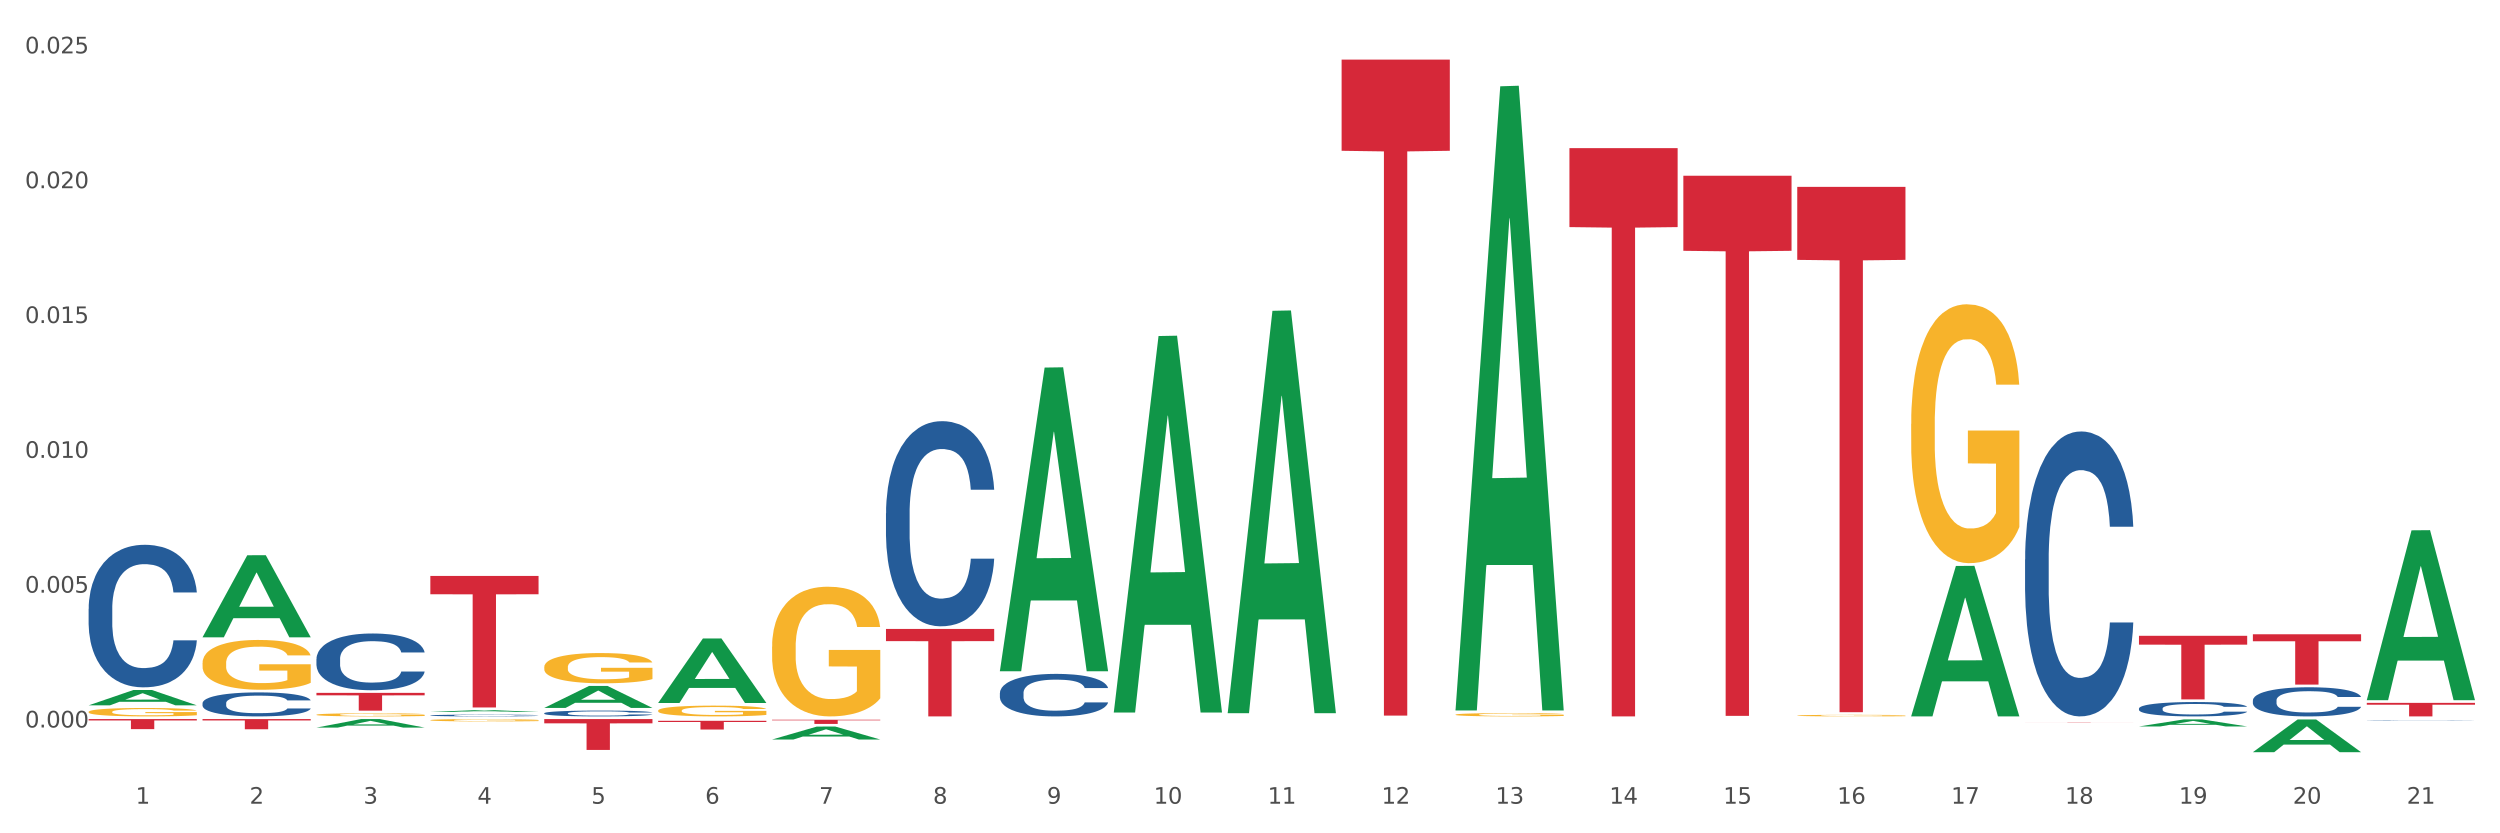
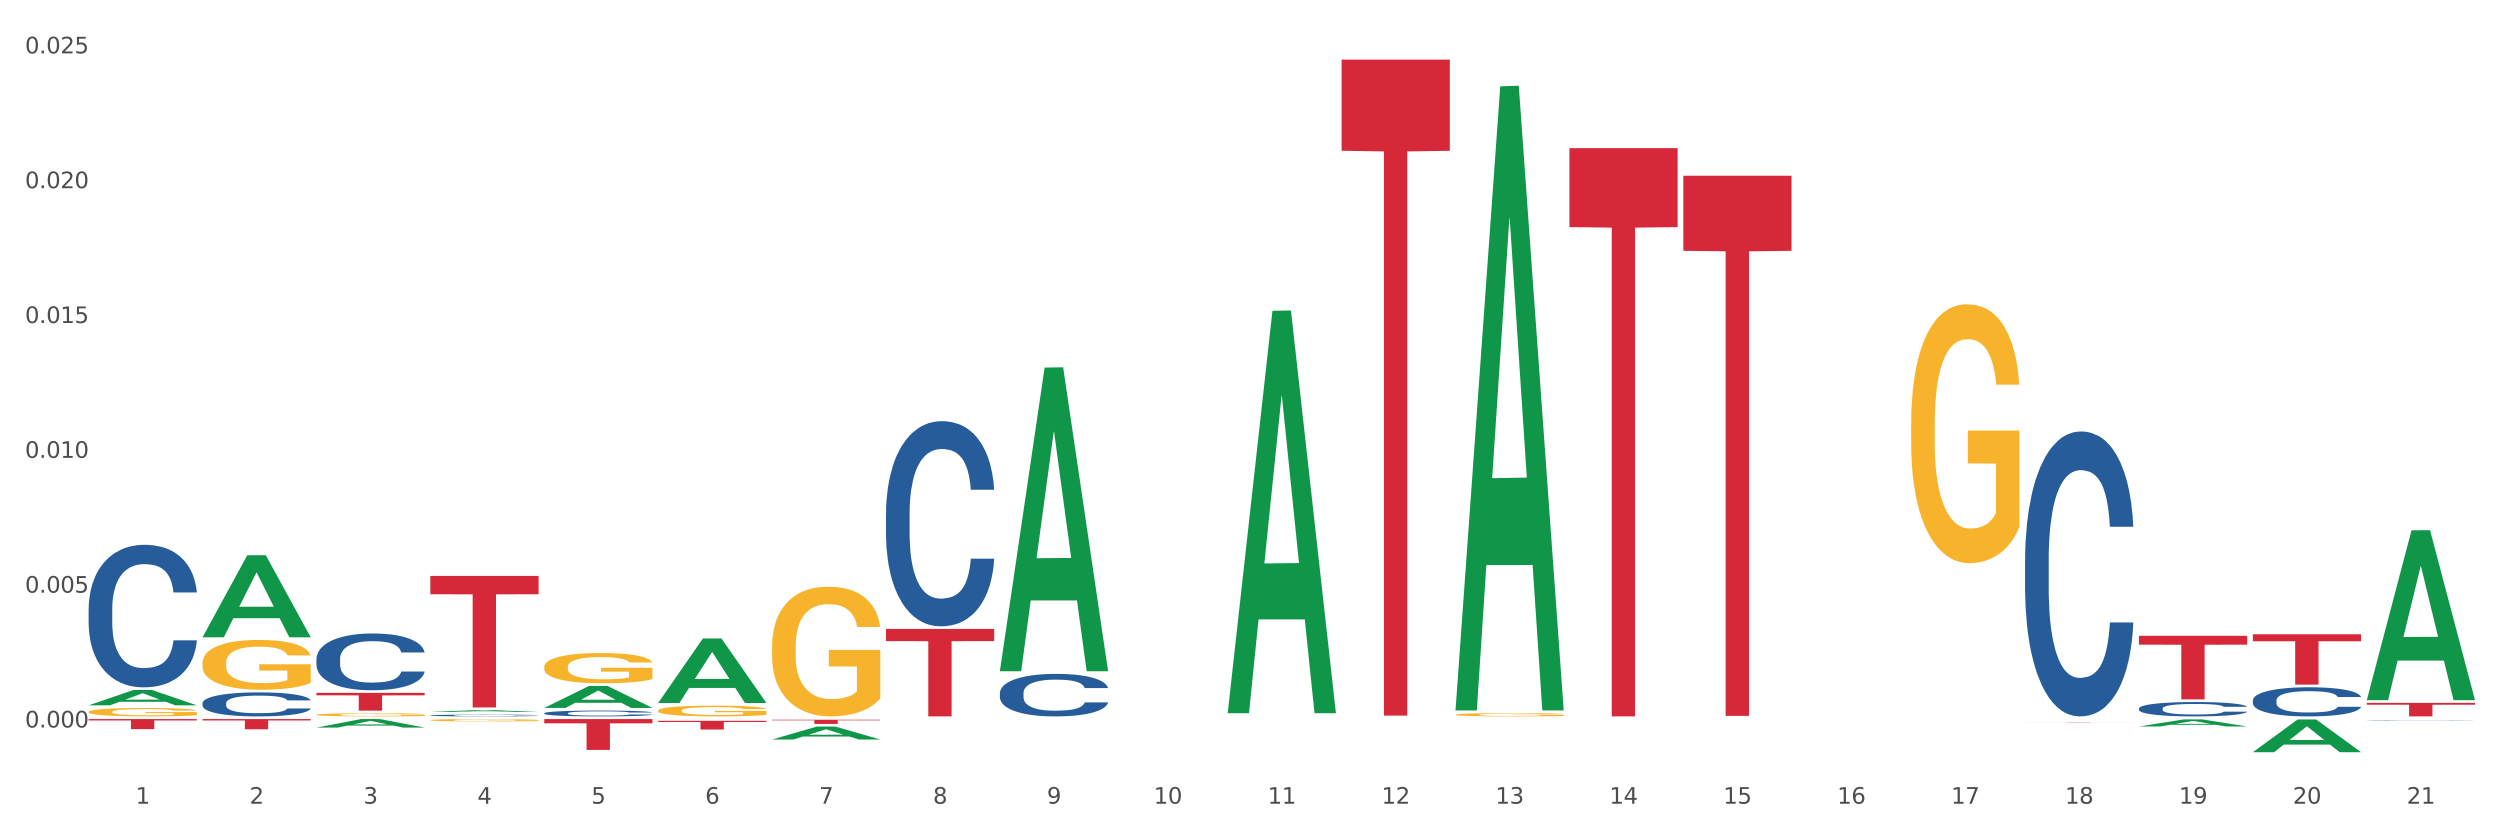
<svg xmlns="http://www.w3.org/2000/svg" xmlns:xlink="http://www.w3.org/1999/xlink" width="1080pt" height="360pt" viewBox="0 0 1080 360" version="1.1">
  <rect x="0" y="0" width="1080" height="360" fill="#333333" stroke="none" />
  <defs>
    <style type="text/css">*{stroke-linejoin: round; stroke-linecap: butt}</style>
  </defs>
  <g id="figure_1">
    <g id="patch_1">
      <path d="M 0 360  L 1080 360  L 1080 0  L 0 0  z " style="fill: #ffffff; stroke: #ffffff; stroke-linejoin: miter" />
    </g>
    <g id="axes_1">
      <g id="matplotlib.axis_1">
        <g id="xtick_1">
          <g id="text_1">
            <g style="fill: #4d4d4d" transform="translate(58.603 347.204) scale(0.096 -0.096)">
              <defs>
                <path id="DejaVuSans-31" d="M 794 531  L 1825 531  L 1825 4091  L 703 3866  L 703 4441  L 1819 4666  L 2450 4666  L 2450 531  L 3481 531  L 3481 0  L 794 0  L 794 531  z " transform="scale(0.016)" />
              </defs>
              <use xlink:href="#DejaVuSans-31" />
            </g>
          </g>
        </g>
        <g id="xtick_2">
          <g id="text_2">
            <g style="fill: #4d4d4d" transform="translate(107.811 347.204) scale(0.096 -0.096)">
              <defs>
                <path id="DejaVuSans-32" d="M 1228 531  L 3431 531  L 3431 0  L 469 0  L 469 531  Q 828 903 1448 1529  Q 2069 2156 2228 2338  Q 2531 2678 2651 2914  Q 2772 3150 2772 3378  Q 2772 3750 2511 3984  Q 2250 4219 1831 4219  Q 1534 4219 1204 4116  Q 875 4013 500 3803  L 500 4441  Q 881 4594 1212 4672  Q 1544 4750 1819 4750  Q 2544 4750 2975 4387  Q 3406 4025 3406 3419  Q 3406 3131 3298 2873  Q 3191 2616 2906 2266  Q 2828 2175 2409 1742  Q 1991 1309 1228 531  z " transform="scale(0.016)" />
              </defs>
              <use xlink:href="#DejaVuSans-32" />
            </g>
          </g>
        </g>
        <g id="xtick_3">
          <g id="text_3">
            <g style="fill: #4d4d4d" transform="translate(157.02 347.204) scale(0.096 -0.096)">
              <defs>
                <path id="DejaVuSans-33" d="M 2597 2516  Q 3050 2419 3304 2112  Q 3559 1806 3559 1356  Q 3559 666 3084 287  Q 2609 -91 1734 -91  Q 1441 -91 1130 -33  Q 819 25 488 141  L 488 750  Q 750 597 1062 519  Q 1375 441 1716 441  Q 2309 441 2620 675  Q 2931 909 2931 1356  Q 2931 1769 2642 2001  Q 2353 2234 1838 2234  L 1294 2234  L 1294 2753  L 1863 2753  Q 2328 2753 2575 2939  Q 2822 3125 2822 3475  Q 2822 3834 2567 4026  Q 2313 4219 1838 4219  Q 1578 4219 1281 4162  Q 984 4106 628 3988  L 628 4550  Q 988 4650 1302 4700  Q 1616 4750 1894 4750  Q 2613 4750 3031 4423  Q 3450 4097 3450 3541  Q 3450 3153 3228 2886  Q 3006 2619 2597 2516  z " transform="scale(0.016)" />
              </defs>
              <use xlink:href="#DejaVuSans-33" />
            </g>
          </g>
        </g>
        <g id="xtick_4">
          <g id="text_4">
            <g style="fill: #4d4d4d" transform="translate(206.228 347.204) scale(0.096 -0.096)">
              <defs>
                <path id="DejaVuSans-34" d="M 2419 4116  L 825 1625  L 2419 1625  L 2419 4116  z M 2253 4666  L 3047 4666  L 3047 1625  L 3713 1625  L 3713 1100  L 3047 1100  L 3047 0  L 2419 0  L 2419 1100  L 313 1100  L 313 1709  L 2253 4666  z " transform="scale(0.016)" />
              </defs>
              <use xlink:href="#DejaVuSans-34" />
            </g>
          </g>
        </g>
        <g id="xtick_5">
          <g id="text_5">
            <g style="fill: #4d4d4d" transform="translate(255.437 347.204) scale(0.096 -0.096)">
              <defs>
                <path id="DejaVuSans-35" d="M 691 4666  L 3169 4666  L 3169 4134  L 1269 4134  L 1269 2991  Q 1406 3038 1543 3061  Q 1681 3084 1819 3084  Q 2600 3084 3056 2656  Q 3513 2228 3513 1497  Q 3513 744 3044 326  Q 2575 -91 1722 -91  Q 1428 -91 1123 -41  Q 819 9 494 109  L 494 744  Q 775 591 1075 516  Q 1375 441 1709 441  Q 2250 441 2565 725  Q 2881 1009 2881 1497  Q 2881 1984 2565 2268  Q 2250 2553 1709 2553  Q 1456 2553 1204 2497  Q 953 2441 691 2322  L 691 4666  z " transform="scale(0.016)" />
              </defs>
              <use xlink:href="#DejaVuSans-35" />
            </g>
          </g>
        </g>
        <g id="xtick_6">
          <g id="text_6">
            <g style="fill: #4d4d4d" transform="translate(304.645 347.204) scale(0.096 -0.096)">
              <defs>
                <path id="DejaVuSans-36" d="M 2113 2584  Q 1688 2584 1439 2293  Q 1191 2003 1191 1497  Q 1191 994 1439 701  Q 1688 409 2113 409  Q 2538 409 2786 701  Q 3034 994 3034 1497  Q 3034 2003 2786 2293  Q 2538 2584 2113 2584  z M 3366 4563  L 3366 3988  Q 3128 4100 2886 4159  Q 2644 4219 2406 4219  Q 1781 4219 1451 3797  Q 1122 3375 1075 2522  Q 1259 2794 1537 2939  Q 1816 3084 2150 3084  Q 2853 3084 3261 2657  Q 3669 2231 3669 1497  Q 3669 778 3244 343  Q 2819 -91 2113 -91  Q 1303 -91 875 529  Q 447 1150 447 2328  Q 447 3434 972 4092  Q 1497 4750 2381 4750  Q 2619 4750 2861 4703  Q 3103 4656 3366 4563  z " transform="scale(0.016)" />
              </defs>
              <use xlink:href="#DejaVuSans-36" />
            </g>
          </g>
        </g>
        <g id="xtick_7">
          <g id="text_7">
            <g style="fill: #4d4d4d" transform="translate(353.854 347.204) scale(0.096 -0.096)">
              <defs>
                <path id="DejaVuSans-37" d="M 525 4666  L 3525 4666  L 3525 4397  L 1831 0  L 1172 0  L 2766 4134  L 525 4134  L 525 4666  z " transform="scale(0.016)" />
              </defs>
              <use xlink:href="#DejaVuSans-37" />
            </g>
          </g>
        </g>
        <g id="xtick_8">
          <g id="text_8">
            <g style="fill: #4d4d4d" transform="translate(403.062 347.204) scale(0.096 -0.096)">
              <defs>
                <path id="DejaVuSans-38" d="M 2034 2216  Q 1584 2216 1326 1975  Q 1069 1734 1069 1313  Q 1069 891 1326 650  Q 1584 409 2034 409  Q 2484 409 2743 651  Q 3003 894 3003 1313  Q 3003 1734 2745 1975  Q 2488 2216 2034 2216  z M 1403 2484  Q 997 2584 770 2862  Q 544 3141 544 3541  Q 544 4100 942 4425  Q 1341 4750 2034 4750  Q 2731 4750 3128 4425  Q 3525 4100 3525 3541  Q 3525 3141 3298 2862  Q 3072 2584 2669 2484  Q 3125 2378 3379 2068  Q 3634 1759 3634 1313  Q 3634 634 3220 271  Q 2806 -91 2034 -91  Q 1263 -91 848 271  Q 434 634 434 1313  Q 434 1759 690 2068  Q 947 2378 1403 2484  z M 1172 3481  Q 1172 3119 1398 2916  Q 1625 2713 2034 2713  Q 2441 2713 2670 2916  Q 2900 3119 2900 3481  Q 2900 3844 2670 4047  Q 2441 4250 2034 4250  Q 1625 4250 1398 4047  Q 1172 3844 1172 3481  z " transform="scale(0.016)" />
              </defs>
              <use xlink:href="#DejaVuSans-38" />
            </g>
          </g>
        </g>
        <g id="xtick_9">
          <g id="text_9">
            <g style="fill: #4d4d4d" transform="translate(452.271 347.204) scale(0.096 -0.096)">
              <defs>
                <path id="DejaVuSans-39" d="M 703 97  L 703 672  Q 941 559 1184 500  Q 1428 441 1663 441  Q 2288 441 2617 861  Q 2947 1281 2994 2138  Q 2813 1869 2534 1725  Q 2256 1581 1919 1581  Q 1219 1581 811 2004  Q 403 2428 403 3163  Q 403 3881 828 4315  Q 1253 4750 1959 4750  Q 2769 4750 3195 4129  Q 3622 3509 3622 2328  Q 3622 1225 3098 567  Q 2575 -91 1691 -91  Q 1453 -91 1209 -44  Q 966 3 703 97  z M 1959 2075  Q 2384 2075 2632 2365  Q 2881 2656 2881 3163  Q 2881 3666 2632 3958  Q 2384 4250 1959 4250  Q 1534 4250 1286 3958  Q 1038 3666 1038 3163  Q 1038 2656 1286 2365  Q 1534 2075 1959 2075  z " transform="scale(0.016)" />
              </defs>
              <use xlink:href="#DejaVuSans-39" />
            </g>
          </g>
        </g>
        <g id="xtick_10">
          <g id="text_10">
            <g style="fill: #4d4d4d" transform="translate(498.425 347.204) scale(0.096 -0.096)">
              <defs>
                <path id="DejaVuSans-30" d="M 2034 4250  Q 1547 4250 1301 3770  Q 1056 3291 1056 2328  Q 1056 1369 1301 889  Q 1547 409 2034 409  Q 2525 409 2770 889  Q 3016 1369 3016 2328  Q 3016 3291 2770 3770  Q 2525 4250 2034 4250  z M 2034 4750  Q 2819 4750 3233 4129  Q 3647 3509 3647 2328  Q 3647 1150 3233 529  Q 2819 -91 2034 -91  Q 1250 -91 836 529  Q 422 1150 422 2328  Q 422 3509 836 4129  Q 1250 4750 2034 4750  z " transform="scale(0.016)" />
              </defs>
              <use xlink:href="#DejaVuSans-31" />
              <use xlink:href="#DejaVuSans-30" transform="translate(63.623 0)" />
            </g>
          </g>
        </g>
        <g id="xtick_11">
          <g id="text_11">
            <g style="fill: #4d4d4d" transform="translate(547.634 347.204) scale(0.096 -0.096)">
              <use xlink:href="#DejaVuSans-31" />
              <use xlink:href="#DejaVuSans-31" transform="translate(63.623 0)" />
            </g>
          </g>
        </g>
        <g id="xtick_12">
          <g id="text_12">
            <g style="fill: #4d4d4d" transform="translate(596.842 347.204) scale(0.096 -0.096)">
              <use xlink:href="#DejaVuSans-31" />
              <use xlink:href="#DejaVuSans-32" transform="translate(63.623 0)" />
            </g>
          </g>
        </g>
        <g id="xtick_13">
          <g id="text_13">
            <g style="fill: #4d4d4d" transform="translate(646.05 347.204) scale(0.096 -0.096)">
              <use xlink:href="#DejaVuSans-31" />
              <use xlink:href="#DejaVuSans-33" transform="translate(63.623 0)" />
            </g>
          </g>
        </g>
        <g id="xtick_14">
          <g id="text_14">
            <g style="fill: #4d4d4d" transform="translate(695.259 347.204) scale(0.096 -0.096)">
              <use xlink:href="#DejaVuSans-31" />
              <use xlink:href="#DejaVuSans-34" transform="translate(63.623 0)" />
            </g>
          </g>
        </g>
        <g id="xtick_15">
          <g id="text_15">
            <g style="fill: #4d4d4d" transform="translate(744.467 347.204) scale(0.096 -0.096)">
              <use xlink:href="#DejaVuSans-31" />
              <use xlink:href="#DejaVuSans-35" transform="translate(63.623 0)" />
            </g>
          </g>
        </g>
        <g id="xtick_16">
          <g id="text_16">
            <g style="fill: #4d4d4d" transform="translate(793.676 347.204) scale(0.096 -0.096)">
              <use xlink:href="#DejaVuSans-31" />
              <use xlink:href="#DejaVuSans-36" transform="translate(63.623 0)" />
            </g>
          </g>
        </g>
        <g id="xtick_17">
          <g id="text_17">
            <g style="fill: #4d4d4d" transform="translate(842.884 347.204) scale(0.096 -0.096)">
              <use xlink:href="#DejaVuSans-31" />
              <use xlink:href="#DejaVuSans-37" transform="translate(63.623 0)" />
            </g>
          </g>
        </g>
        <g id="xtick_18">
          <g id="text_18">
            <g style="fill: #4d4d4d" transform="translate(892.093 347.204) scale(0.096 -0.096)">
              <use xlink:href="#DejaVuSans-31" />
              <use xlink:href="#DejaVuSans-38" transform="translate(63.623 0)" />
            </g>
          </g>
        </g>
        <g id="xtick_19">
          <g id="text_19">
            <g style="fill: #4d4d4d" transform="translate(941.301 347.204) scale(0.096 -0.096)">
              <use xlink:href="#DejaVuSans-31" />
              <use xlink:href="#DejaVuSans-39" transform="translate(63.623 0)" />
            </g>
          </g>
        </g>
        <g id="xtick_20">
          <g id="text_20">
            <g style="fill: #4d4d4d" transform="translate(990.51 347.204) scale(0.096 -0.096)">
              <use xlink:href="#DejaVuSans-32" />
              <use xlink:href="#DejaVuSans-30" transform="translate(63.623 0)" />
            </g>
          </g>
        </g>
        <g id="xtick_21">
          <g id="text_21">
            <g style="fill: #4d4d4d" transform="translate(1039.718 347.204) scale(0.096 -0.096)">
              <use xlink:href="#DejaVuSans-32" />
              <use xlink:href="#DejaVuSans-31" transform="translate(63.623 0)" />
            </g>
          </g>
        </g>
        <g id="xtick_22" />
        <g id="xtick_23" />
        <g id="xtick_24" />
        <g id="xtick_25" />
        <g id="xtick_26" />
        <g id="xtick_27" />
        <g id="xtick_28" />
        <g id="xtick_29" />
        <g id="xtick_30" />
        <g id="xtick_31" />
        <g id="xtick_32" />
        <g id="xtick_33" />
        <g id="xtick_34" />
        <g id="xtick_35" />
        <g id="xtick_36" />
        <g id="xtick_37" />
        <g id="xtick_38" />
        <g id="xtick_39" />
        <g id="xtick_40" />
        <g id="xtick_41" />
      </g>
      <g id="matplotlib.axis_2">
        <g id="ytick_1">
          <g id="text_22">
            <g style="fill: #4d4d4d" transform="translate(10.8 314.275) scale(0.096 -0.096)">
              <defs>
                <path id="DejaVuSans-2e" d="M 684 794  L 1344 794  L 1344 0  L 684 0  L 684 794  z " transform="scale(0.016)" />
              </defs>
              <use xlink:href="#DejaVuSans-30" />
              <use xlink:href="#DejaVuSans-2e" transform="translate(63.623 0)" />
              <use xlink:href="#DejaVuSans-30" transform="translate(95.41 0)" />
              <use xlink:href="#DejaVuSans-30" transform="translate(159.033 0)" />
              <use xlink:href="#DejaVuSans-30" transform="translate(222.656 0)" />
            </g>
          </g>
        </g>
        <g id="ytick_2">
          <g id="text_23">
            <g style="fill: #4d4d4d" transform="translate(10.8 256.033) scale(0.096 -0.096)">
              <use xlink:href="#DejaVuSans-30" />
              <use xlink:href="#DejaVuSans-2e" transform="translate(63.623 0)" />
              <use xlink:href="#DejaVuSans-30" transform="translate(95.41 0)" />
              <use xlink:href="#DejaVuSans-30" transform="translate(159.033 0)" />
              <use xlink:href="#DejaVuSans-35" transform="translate(222.656 0)" />
            </g>
          </g>
        </g>
        <g id="ytick_3">
          <g id="text_24">
            <g style="fill: #4d4d4d" transform="translate(10.8 197.79) scale(0.096 -0.096)">
              <use xlink:href="#DejaVuSans-30" />
              <use xlink:href="#DejaVuSans-2e" transform="translate(63.623 0)" />
              <use xlink:href="#DejaVuSans-30" transform="translate(95.41 0)" />
              <use xlink:href="#DejaVuSans-31" transform="translate(159.033 0)" />
              <use xlink:href="#DejaVuSans-30" transform="translate(222.656 0)" />
            </g>
          </g>
        </g>
        <g id="ytick_4">
          <g id="text_25">
            <g style="fill: #4d4d4d" transform="translate(10.8 139.547) scale(0.096 -0.096)">
              <use xlink:href="#DejaVuSans-30" />
              <use xlink:href="#DejaVuSans-2e" transform="translate(63.623 0)" />
              <use xlink:href="#DejaVuSans-30" transform="translate(95.41 0)" />
              <use xlink:href="#DejaVuSans-31" transform="translate(159.033 0)" />
              <use xlink:href="#DejaVuSans-35" transform="translate(222.656 0)" />
            </g>
          </g>
        </g>
        <g id="ytick_5">
          <g id="text_26">
            <g style="fill: #4d4d4d" transform="translate(10.8 81.305) scale(0.096 -0.096)">
              <use xlink:href="#DejaVuSans-30" />
              <use xlink:href="#DejaVuSans-2e" transform="translate(63.623 0)" />
              <use xlink:href="#DejaVuSans-30" transform="translate(95.41 0)" />
              <use xlink:href="#DejaVuSans-32" transform="translate(159.033 0)" />
              <use xlink:href="#DejaVuSans-30" transform="translate(222.656 0)" />
            </g>
          </g>
        </g>
        <g id="ytick_6">
          <g id="text_27">
            <g style="fill: #4d4d4d" transform="translate(10.8 23.062) scale(0.096 -0.096)">
              <use xlink:href="#DejaVuSans-30" />
              <use xlink:href="#DejaVuSans-2e" transform="translate(63.623 0)" />
              <use xlink:href="#DejaVuSans-30" transform="translate(95.41 0)" />
              <use xlink:href="#DejaVuSans-32" transform="translate(159.033 0)" />
              <use xlink:href="#DejaVuSans-35" transform="translate(222.656 0)" />
            </g>
          </g>
        </g>
        <g id="ytick_7" />
        <g id="ytick_8" />
        <g id="ytick_9" />
        <g id="ytick_10" />
        <g id="ytick_11" />
      </g>
      <g id="PolyCollection_1">
        <path d="M 38.283 304.7  L 38.331 304.693  L 57.609 298.081  L 65.609 298.075  L 85.031 304.712  L 75.778 304.712  L 71.585 303.167  L 51.681 303.167  L 51.536 303.192  L 47.488 304.712  L 38.283 304.712  L 38.283 304.7  L 54.187 302.244  L 69.079 302.238  L 61.705 299.49  L 61.609 299.477  L 61.512 299.496  L 54.139 302.238  L 54.187 302.244  L 38.283 304.7  z " clip-path="url(#p576b15af69)" style="fill: #109648" />
        <path d="M 185.908 311.103  L 185.964 311.102  L 185.964 311.068  L 186.074 311.039  L 186.626 310.969  L 187.454 310.911  L 188.061 310.88  L 188.668 310.854  L 189.385 310.829  L 190.269 310.803  L 191.869 310.764  L 192.863 310.745  L 194.077 310.724  L 196.285 310.694  L 197.885 310.677  L 199.541 310.663  L 202.245 310.646  L 204.011 310.639  L 205.888 310.633  L 208.151 310.629  L 209.862 310.628  L 213.615 310.631  L 216.816 310.639  L 218.362 310.646  L 220.348 310.657  L 221.397 310.665  L 223.108 310.68  L 224.874 310.7  L 226.088 310.716  L 227.91 310.748  L 229.29 310.78  L 230.559 310.82  L 231.221 310.847  L 231.718 310.872  L 232.16 310.901  L 232.601 310.947  L 222.667 310.947  L 222.28 310.914  L 221.673 310.883  L 220.79 310.853  L 220.017 310.835  L 218.693 310.811  L 217.478 310.796  L 216.209 310.785  L 214.664 310.775  L 213.449 310.771  L 211.738 310.767  L 208.372 310.768  L 206.109 310.775  L 204.563 310.785  L 203.57 310.793  L 202.687 310.803  L 201.693 310.816  L 200.534 310.835  L 199.706 310.853  L 198.879 310.876  L 198.216 310.898  L 197.609 310.925  L 197.112 310.953  L 196.726 310.982  L 196.395 311.017  L 196.119 311.077  L 196.119 311.205  L 196.229 311.234  L 196.505 311.273  L 196.836 311.302  L 197.388 311.336  L 197.885 311.36  L 198.823 311.393  L 199.872 311.422  L 200.7 311.439  L 201.528 311.454  L 202.963 311.475  L 204.563 311.492  L 205.943 311.502  L 207.82 311.512  L 209.089 311.515  L 210.193 311.517  L 212.897 311.517  L 214.829 311.514  L 216.982 311.508  L 218.637 311.499  L 220.017 311.489  L 221.563 311.472  L 222.556 311.456  L 222.556 311.26  L 210.414 311.259  L 210.414 311.129  L 232.656 311.129  L 232.656 311.512  L 231.718 311.531  L 230.669 311.549  L 229.566 311.565  L 227.91 311.585  L 225.923 311.604  L 224.157 311.617  L 222.28 311.628  L 220.072 311.638  L 217.202 311.648  L 215.436 311.651  L 213.229 311.654  L 210.635 311.655  L 208.372 311.653  L 206.164 311.649  L 203.846 311.64  L 201.583 311.628  L 199.872 311.616  L 198.161 311.601  L 196.34 311.581  L 194.905 311.562  L 193.801 311.545  L 192.587 311.524  L 191.262 311.496  L 190.269 311.47  L 189.385 311.444  L 188.447 311.41  L 187.785 311.381  L 187.123 311.345  L 186.736 311.318  L 186.295 311.275  L 185.964 311.216  L 185.908 311.103  z " clip-path="url(#p576b15af69)" style="fill: #f7b32b" />
        <path d="M 235.117 288.157  L 235.172 288.145  L 235.172 287.716  L 235.282 287.346  L 235.834 286.451  L 236.662 285.711  L 237.269 285.317  L 237.876 284.995  L 238.594 284.673  L 239.477 284.339  L 241.078 283.85  L 242.071 283.599  L 243.285 283.336  L 245.493 282.955  L 247.094 282.74  L 248.749 282.561  L 251.454 282.346  L 253.22 282.251  L 255.096 282.179  L 257.359 282.131  L 259.07 282.119  L 262.823 282.155  L 266.025 282.263  L 267.57 282.346  L 269.557 282.489  L 270.606 282.585  L 272.317 282.776  L 274.083 283.026  L 275.297 283.241  L 277.118 283.647  L 278.498 284.052  L 279.768 284.554  L 280.43 284.9  L 280.927 285.222  L 281.368 285.592  L 281.81 286.176  L 271.875 286.176  L 271.489 285.759  L 270.882 285.365  L 269.998 284.983  L 269.226 284.745  L 267.901 284.446  L 266.687 284.255  L 265.417 284.112  L 263.872 283.993  L 262.658 283.933  L 260.947 283.885  L 257.58 283.897  L 255.317 283.993  L 253.772 284.112  L 252.778 284.22  L 251.895 284.339  L 250.902 284.506  L 249.743 284.756  L 248.915 284.983  L 248.087 285.27  L 247.425 285.556  L 246.818 285.89  L 246.321 286.248  L 245.935 286.618  L 245.603 287.071  L 245.327 287.823  L 245.327 289.458  L 245.438 289.828  L 245.714 290.317  L 246.045 290.687  L 246.597 291.129  L 247.094 291.427  L 248.032 291.856  L 249.08 292.214  L 249.908 292.441  L 250.736 292.632  L 252.171 292.895  L 253.772 293.109  L 255.152 293.241  L 257.028 293.36  L 258.298 293.408  L 259.401 293.432  L 262.106 293.432  L 264.038 293.396  L 266.19 293.312  L 267.846 293.205  L 269.226 293.074  L 270.771 292.859  L 271.765 292.656  L 271.765 290.162  L 259.622 290.15  L 259.622 288.491  L 281.865 288.491  L 281.865 293.36  L 280.927 293.611  L 279.878 293.837  L 278.774 294.04  L 277.118 294.291  L 275.131 294.529  L 273.365 294.696  L 271.489 294.84  L 269.281 294.971  L 266.411 295.09  L 264.645 295.138  L 262.437 295.174  L 259.843 295.186  L 257.58 295.162  L 255.372 295.102  L 253.054 294.995  L 250.791 294.84  L 249.08 294.685  L 247.37 294.494  L 245.548 294.243  L 244.113 294.004  L 243.009 293.79  L 241.795 293.515  L 240.47 293.157  L 239.477 292.835  L 238.594 292.501  L 237.656 292.071  L 236.993 291.701  L 236.331 291.236  L 235.945 290.89  L 235.503 290.353  L 235.172 289.601  L 235.117 288.157  z " clip-path="url(#p576b15af69)" style="fill: #f7b32b" />
        <path d="M 333.534 279.348  L 333.589 279.297  L 333.589 277.455  L 333.699 275.868  L 334.251 272.03  L 335.079 268.858  L 335.686 267.169  L 336.293 265.787  L 337.011 264.406  L 337.894 262.973  L 339.494 260.875  L 340.488 259.8  L 341.702 258.674  L 343.91 257.037  L 345.51 256.116  L 347.166 255.348  L 349.871 254.427  L 351.637 254.018  L 353.513 253.711  L 355.776 253.506  L 357.487 253.455  L 361.24 253.608  L 364.441 254.069  L 365.987 254.427  L 367.974 255.041  L 369.022 255.45  L 370.733 256.269  L 372.5 257.344  L 373.714 258.265  L 375.535 260.005  L 376.915 261.745  L 378.184 263.894  L 378.847 265.378  L 379.343 266.76  L 379.785 268.346  L 380.227 270.853  L 370.292 270.853  L 369.906 269.062  L 369.298 267.374  L 368.415 265.736  L 367.643 264.713  L 366.318 263.433  L 365.104 262.615  L 363.834 262.001  L 362.289 261.489  L 361.075 261.233  L 359.364 261.028  L 355.997 261.079  L 353.734 261.489  L 352.189 262.001  L 351.195 262.461  L 350.312 262.973  L 349.319 263.689  L 348.16 264.764  L 347.332 265.736  L 346.504 266.964  L 345.842 268.192  L 345.234 269.625  L 344.738 271.16  L 344.351 272.747  L 344.02 274.691  L 343.744 277.915  L 343.744 284.926  L 343.855 286.512  L 344.131 288.61  L 344.462 290.197  L 345.014 292.09  L 345.51 293.369  L 346.449 295.212  L 347.497 296.747  L 348.325 297.719  L 349.153 298.538  L 350.588 299.664  L 352.189 300.585  L 353.569 301.148  L 355.445 301.659  L 356.715 301.864  L 357.818 301.966  L 360.523 301.966  L 362.455 301.813  L 364.607 301.455  L 366.263 300.994  L 367.643 300.431  L 369.188 299.51  L 370.181 298.64  L 370.181 287.945  L 358.039 287.894  L 358.039 280.781  L 380.282 280.781  L 380.282 301.659  L 379.343 302.734  L 378.295 303.706  L 377.191 304.576  L 375.535 305.651  L 373.548 306.674  L 371.782 307.391  L 369.906 308.005  L 367.698 308.568  L 364.828 309.079  L 363.062 309.284  L 360.854 309.438  L 358.26 309.489  L 355.997 309.386  L 353.789 309.131  L 351.471 308.67  L 349.208 308.005  L 347.497 307.34  L 345.786 306.521  L 343.965 305.446  L 342.53 304.423  L 341.426 303.502  L 340.212 302.325  L 338.887 300.789  L 337.894 299.408  L 337.011 297.975  L 336.073 296.133  L 335.41 294.546  L 334.748 292.551  L 334.362 291.067  L 333.92 288.764  L 333.589 285.54  L 333.534 279.348  z " clip-path="url(#p576b15af69)" style="fill: #f7b32b" />
        <path d="M 628.784 308.723  L 628.84 308.722  L 628.84 308.675  L 628.95 308.635  L 629.502 308.537  L 630.33 308.457  L 630.937 308.414  L 631.544 308.379  L 632.262 308.344  L 633.145 308.307  L 634.745 308.254  L 635.739 308.227  L 636.953 308.198  L 639.161 308.157  L 640.761 308.133  L 642.417 308.114  L 645.121 308.09  L 646.888 308.08  L 648.764 308.072  L 651.027 308.067  L 652.738 308.066  L 656.491 308.07  L 659.692 308.081  L 661.238 308.09  L 663.224 308.106  L 664.273 308.116  L 665.984 308.137  L 667.75 308.164  L 668.965 308.188  L 670.786 308.232  L 672.166 308.276  L 673.435 308.331  L 674.097 308.368  L 674.594 308.404  L 675.036 308.444  L 675.477 308.508  L 665.543 308.508  L 665.156 308.462  L 664.549 308.419  L 663.666 308.378  L 662.893 308.352  L 661.569 308.319  L 660.354 308.298  L 659.085 308.283  L 657.54 308.27  L 656.325 308.263  L 654.614 308.258  L 651.248 308.259  L 648.985 308.27  L 647.439 308.283  L 646.446 308.294  L 645.563 308.307  L 644.569 308.326  L 643.41 308.353  L 642.583 308.378  L 641.755 308.409  L 641.092 308.44  L 640.485 308.476  L 639.988 308.515  L 639.602 308.556  L 639.271 308.605  L 638.995 308.687  L 638.995 308.865  L 639.105 308.905  L 639.381 308.958  L 639.712 308.999  L 640.264 309.047  L 640.761 309.079  L 641.699 309.126  L 642.748 309.165  L 643.576 309.19  L 644.404 309.211  L 645.839 309.239  L 647.439 309.263  L 648.819 309.277  L 650.696 309.29  L 651.965 309.295  L 653.069 309.298  L 655.774 309.298  L 657.705 309.294  L 659.858 309.285  L 661.514 309.273  L 662.893 309.259  L 664.439 309.235  L 665.432 309.213  L 665.432 308.942  L 653.29 308.94  L 653.29 308.76  L 675.532 308.76  L 675.532 309.29  L 674.594 309.317  L 673.545 309.342  L 672.442 309.364  L 670.786 309.391  L 668.799 309.417  L 667.033 309.435  L 665.156 309.451  L 662.949 309.465  L 660.079 309.478  L 658.312 309.484  L 656.105 309.487  L 653.511 309.489  L 651.248 309.486  L 649.04 309.48  L 646.722 309.468  L 644.459 309.451  L 642.748 309.434  L 641.037 309.413  L 639.216 309.386  L 637.781 309.36  L 636.677 309.337  L 635.463 309.307  L 634.138 309.268  L 633.145 309.233  L 632.262 309.196  L 631.323 309.15  L 630.661 309.109  L 629.999 309.059  L 629.612 309.021  L 629.171 308.962  L 628.84 308.881  L 628.784 308.723  z " clip-path="url(#p576b15af69)" style="fill: #f7b32b" />
-         <path d="M 776.41 309.122  L 776.465 309.121  L 776.465 309.099  L 776.575 309.079  L 777.127 309.033  L 777.955 308.994  L 778.562 308.974  L 779.169 308.957  L 779.887 308.94  L 780.77 308.922  L 782.371 308.897  L 783.364 308.884  L 784.578 308.87  L 786.786 308.85  L 788.386 308.839  L 790.042 308.83  L 792.747 308.818  L 794.513 308.813  L 796.389 308.81  L 798.652 308.807  L 800.363 308.807  L 804.116 308.808  L 807.318 308.814  L 808.863 308.818  L 810.85 308.826  L 811.898 308.831  L 813.609 308.841  L 815.376 308.854  L 816.59 308.865  L 818.411 308.886  L 819.791 308.908  L 821.06 308.934  L 821.723 308.952  L 822.219 308.969  L 822.661 308.988  L 823.103 309.018  L 813.168 309.018  L 812.782 308.997  L 812.174 308.976  L 811.291 308.956  L 810.519 308.944  L 809.194 308.928  L 807.98 308.918  L 806.71 308.911  L 805.165 308.904  L 803.951 308.901  L 802.24 308.899  L 798.873 308.899  L 796.61 308.904  L 795.065 308.911  L 794.071 308.916  L 793.188 308.922  L 792.195 308.931  L 791.036 308.944  L 790.208 308.956  L 789.38 308.971  L 788.718 308.986  L 788.111 309.003  L 787.614 309.022  L 787.227 309.041  L 786.896 309.065  L 786.62 309.104  L 786.62 309.19  L 786.731 309.209  L 787.007 309.235  L 787.338 309.254  L 787.89 309.277  L 788.386 309.293  L 789.325 309.315  L 790.373 309.334  L 791.201 309.345  L 792.029 309.355  L 793.464 309.369  L 795.065 309.38  L 796.445 309.387  L 798.321 309.393  L 799.591 309.396  L 800.694 309.397  L 803.399 309.397  L 805.331 309.395  L 807.483 309.391  L 809.139 309.385  L 810.519 309.378  L 812.064 309.367  L 813.058 309.357  L 813.058 309.226  L 800.915 309.226  L 800.915 309.139  L 823.158 309.139  L 823.158 309.393  L 822.219 309.407  L 821.171 309.418  L 820.067 309.429  L 818.411 309.442  L 816.424 309.454  L 814.658 309.463  L 812.782 309.471  L 810.574 309.478  L 807.704 309.484  L 805.938 309.486  L 803.73 309.488  L 801.136 309.489  L 798.873 309.488  L 796.665 309.484  L 794.347 309.479  L 792.084 309.471  L 790.373 309.463  L 788.662 309.453  L 786.841 309.44  L 785.406 309.427  L 784.302 309.416  L 783.088 309.402  L 781.763 309.383  L 780.77 309.366  L 779.887 309.349  L 778.949 309.326  L 778.286 309.307  L 777.624 309.283  L 777.238 309.264  L 776.796 309.236  L 776.465 309.197  L 776.41 309.122  z " clip-path="url(#p576b15af69)" style="fill: #f7b32b" />
        <path d="M 825.618 183.129  L 825.673 183.027  L 825.673 179.35  L 825.784 176.183  L 826.336 168.522  L 827.164 162.189  L 827.771 158.818  L 828.378 156.06  L 829.095 153.302  L 829.978 150.442  L 831.579 146.254  L 832.572 144.109  L 833.787 141.861  L 835.994 138.593  L 837.595 136.754  L 839.251 135.222  L 841.955 133.383  L 843.721 132.566  L 845.598 131.953  L 847.861 131.544  L 849.572 131.442  L 853.325 131.749  L 856.526 132.668  L 858.071 133.383  L 860.058 134.609  L 861.107 135.426  L 862.818 137.06  L 864.584 139.205  L 865.798 141.044  L 867.62 144.517  L 868.999 147.99  L 870.269 152.28  L 870.931 155.243  L 871.428 158.001  L 871.869 161.167  L 872.311 166.173  L 862.376 166.173  L 861.99 162.597  L 861.383 159.227  L 860.5 155.958  L 859.727 153.915  L 858.403 151.361  L 857.188 149.727  L 855.919 148.501  L 854.373 147.479  L 853.159 146.969  L 851.448 146.56  L 848.082 146.662  L 845.819 147.479  L 844.273 148.501  L 843.28 149.42  L 842.397 150.442  L 841.403 151.872  L 840.244 154.017  L 839.416 155.958  L 838.588 158.409  L 837.926 160.861  L 837.319 163.721  L 836.822 166.785  L 836.436 169.952  L 836.105 173.834  L 835.829 180.269  L 835.829 194.263  L 835.939 197.43  L 836.215 201.618  L 836.546 204.785  L 837.098 208.564  L 837.595 211.118  L 838.533 214.795  L 839.582 217.86  L 840.41 219.8  L 841.238 221.435  L 842.673 223.682  L 844.273 225.521  L 845.653 226.644  L 847.53 227.666  L 848.799 228.074  L 849.903 228.279  L 852.607 228.279  L 854.539 227.972  L 856.692 227.257  L 858.347 226.338  L 859.727 225.214  L 861.273 223.376  L 862.266 221.639  L 862.266 200.29  L 850.124 200.188  L 850.124 185.989  L 872.366 185.989  L 872.366 227.666  L 871.428 229.811  L 870.379 231.752  L 869.275 233.488  L 867.62 235.633  L 865.633 237.676  L 863.867 239.106  L 861.99 240.332  L 859.782 241.456  L 856.912 242.477  L 855.146 242.886  L 852.938 243.192  L 850.344 243.294  L 848.082 243.09  L 845.874 242.579  L 843.556 241.66  L 841.293 240.332  L 839.582 239.004  L 837.871 237.37  L 836.05 235.225  L 834.615 233.182  L 833.511 231.343  L 832.296 228.994  L 830.972 225.929  L 829.978 223.171  L 829.095 220.311  L 828.157 216.634  L 827.495 213.467  L 826.832 209.483  L 826.446 206.521  L 826.005 201.924  L 825.673 195.489  L 825.618 183.129  z " clip-path="url(#p576b15af69)" style="fill: #f7b32b" />
        <path d="M 579.576 25.759  L 626.324 25.759  L 626.324 65.141  L 607.935 65.408  L 607.935 309.15  L 597.854 309.15  L 597.854 65.408  L 579.576 65.141  L 579.576 26.026  L 579.576 25.759  z " clip-path="url(#p576b15af69)" style="fill: #d62839" />
        <path d="M 382.742 271.709  L 429.49 271.709  L 429.49 276.959  L 411.101 276.995  L 411.101 309.489  L 401.02 309.489  L 401.02 276.995  L 382.742 276.959  L 382.742 271.744  L 382.742 271.709  z " clip-path="url(#p576b15af69)" style="fill: #d62839" />
        <path d="M 333.534 310.926  L 380.282 310.926  L 380.282 311.177  L 361.893 311.179  L 361.893 312.734  L 351.812 312.734  L 351.812 311.179  L 333.534 311.177  L 333.534 310.927  L 333.534 310.926  z " clip-path="url(#p576b15af69)" style="fill: #d62839" />
        <path d="M 284.325 311.387  L 331.073 311.387  L 331.073 311.913  L 312.684 311.916  L 312.684 315.169  L 302.603 315.169  L 302.603 311.916  L 284.325 311.913  L 284.325 311.391  L 284.325 311.387  z " clip-path="url(#p576b15af69)" style="fill: #d62839" />
        <path d="M 235.117 310.628  L 281.865 310.628  L 281.865 312.484  L 263.476 312.496  L 263.476 323.979  L 253.395 323.979  L 253.395 312.496  L 235.117 312.484  L 235.117 310.641  L 235.117 310.628  z " clip-path="url(#p576b15af69)" style="fill: #d62839" />
        <path d="M 185.908 248.813  L 232.656 248.813  L 232.656 256.709  L 214.267 256.763  L 214.267 305.636  L 204.187 305.636  L 204.187 256.763  L 185.908 256.709  L 185.908 248.866  L 185.908 248.813  z " clip-path="url(#p576b15af69)" style="fill: #d62839" />
        <path d="M 136.7 308.763  L 136.755 308.762  L 136.755 308.717  L 136.865 308.679  L 137.417 308.587  L 138.245 308.51  L 138.852 308.47  L 139.46 308.436  L 140.177 308.403  L 141.06 308.369  L 142.661 308.318  L 143.654 308.292  L 144.868 308.265  L 147.076 308.226  L 148.677 308.204  L 150.332 308.185  L 153.037 308.163  L 154.803 308.153  L 156.68 308.146  L 158.942 308.141  L 160.653 308.139  L 164.407 308.143  L 167.608 308.154  L 169.153 308.163  L 171.14 308.178  L 172.189 308.188  L 173.9 308.207  L 175.666 308.233  L 176.88 308.255  L 178.701 308.297  L 180.081 308.339  L 181.351 308.391  L 182.013 308.427  L 182.51 308.46  L 182.951 308.498  L 183.393 308.558  L 173.458 308.558  L 173.072 308.515  L 172.465 308.475  L 171.582 308.435  L 170.809 308.411  L 169.484 308.38  L 168.27 308.36  L 167.001 308.345  L 165.455 308.333  L 164.241 308.327  L 162.53 308.322  L 159.163 308.323  L 156.9 308.333  L 155.355 308.345  L 154.361 308.356  L 153.478 308.369  L 152.485 308.386  L 151.326 308.412  L 150.498 308.435  L 149.67 308.465  L 149.008 308.494  L 148.401 308.529  L 147.904 308.566  L 147.518 308.604  L 147.186 308.651  L 146.911 308.728  L 146.911 308.897  L 147.021 308.935  L 147.297 308.986  L 147.628 309.024  L 148.18 309.07  L 148.677 309.101  L 149.615 309.145  L 150.664 309.182  L 151.491 309.205  L 152.319 309.225  L 153.754 309.252  L 155.355 309.274  L 156.735 309.288  L 158.611 309.3  L 159.881 309.305  L 160.985 309.308  L 163.689 309.308  L 165.621 309.304  L 167.773 309.295  L 169.429 309.284  L 170.809 309.271  L 172.354 309.248  L 173.348 309.228  L 173.348 308.97  L 161.205 308.969  L 161.205 308.797  L 183.448 308.797  L 183.448 309.3  L 182.51 309.326  L 181.461 309.35  L 180.357 309.37  L 178.701 309.396  L 176.714 309.421  L 174.948 309.438  L 173.072 309.453  L 170.864 309.467  L 167.994 309.479  L 166.228 309.484  L 164.02 309.488  L 161.426 309.489  L 159.163 309.486  L 156.956 309.48  L 154.637 309.469  L 152.375 309.453  L 150.664 309.437  L 148.953 309.417  L 147.131 309.391  L 145.696 309.367  L 144.592 309.345  L 143.378 309.316  L 142.054 309.279  L 141.06 309.246  L 140.177 309.212  L 139.239 309.167  L 138.576 309.129  L 137.914 309.081  L 137.528 309.045  L 137.086 308.99  L 136.755 308.912  L 136.7 308.763  z " clip-path="url(#p576b15af69)" style="fill: #f7b32b" />
        <path d="M 136.7 299.327  L 183.448 299.327  L 183.448 300.394  L 165.059 300.401  L 165.059 307  L 154.978 307  L 154.978 300.401  L 136.7 300.394  L 136.7 299.335  L 136.7 299.327  z " clip-path="url(#p576b15af69)" style="fill: #d62839" />
        <path d="M 38.283 310.628  L 85.031 310.628  L 85.031 311.233  L 66.642 311.237  L 66.642 314.982  L 56.561 314.982  L 56.561 311.237  L 38.283 311.233  L 38.283 310.632  L 38.283 310.628  z " clip-path="url(#p576b15af69)" style="fill: #d62839" />
        <path d="M 38.283 263.022  L 38.338 262.966  L 38.338 261.391  L 38.504 259.254  L 39.112 255.317  L 39.885 252.336  L 41.212 248.849  L 41.93 247.387  L 42.869 245.756  L 44.803 243.112  L 47.014 240.863  L 48.561 239.625  L 49.721 238.838  L 52.318 237.432  L 53.81 236.813  L 55.358 236.307  L 56.684 235.97  L 58.894 235.576  L 60.662 235.407  L 62.707 235.351  L 64.42 235.407  L 66.685 235.632  L 70.001 236.307  L 71.272 236.701  L 72.985 237.376  L 74.753 238.276  L 76.19 239.175  L 77.848 240.469  L 79.561 242.156  L 81.218 244.293  L 82.379 246.262  L 83.318 248.343  L 84.147 250.874  L 84.755 253.629  L 85.031 255.935  L 74.919 255.935  L 74.643 253.854  L 74.09 251.605  L 73.537 250.086  L 72.93 248.849  L 71.99 247.443  L 71.161 246.543  L 69.78 245.475  L 68.509 244.8  L 67.459 244.406  L 66.188 244.068  L 63.481 243.731  L 61.546 243.731  L 60.331 243.844  L 58.839 244.125  L 57.568 244.518  L 56.076 245.193  L 54.916 245.924  L 53.755 246.881  L 53.092 247.555  L 52.097 248.793  L 51.434 249.805  L 50.55 251.549  L 50.053 252.786  L 49.169 255.992  L 48.782 258.354  L 48.616 259.985  L 48.506 261.784  L 48.506 270.558  L 48.837 274.495  L 49.114 276.182  L 49.556 278.094  L 50.384 280.569  L 51.6 282.987  L 52.871 284.731  L 53.921 285.8  L 54.916 286.587  L 55.91 287.206  L 57.126 287.768  L 58.121 288.105  L 59.612 288.443  L 61.381 288.612  L 62.762 288.612  L 65.58 288.33  L 66.851 288.049  L 68.067 287.656  L 69.393 287.037  L 70.443 286.362  L 71.051 285.856  L 72.045 284.787  L 72.819 283.662  L 73.482 282.369  L 73.924 281.244  L 74.422 279.557  L 74.808 277.645  L 74.919 276.632  L 85.031 276.632  L 84.81 278.657  L 84.423 280.625  L 83.65 283.269  L 83.042 284.787  L 82.102 286.643  L 81.108 288.218  L 79.726 289.961  L 78.455 291.255  L 77.129 292.38  L 75.692 293.392  L 73.095 294.798  L 72.156 295.192  L 70.167 295.867  L 68.619 296.26  L 66.354 296.654  L 64.033 296.879  L 61.602 296.935  L 59.447 296.823  L 57.071 296.485  L 55.579 296.148  L 53.921 295.642  L 51.987 294.854  L 50.163 293.898  L 48.45 292.773  L 46.848 291.48  L 45.356 290.018  L 43.422 287.599  L 41.985 285.237  L 40.935 283.044  L 40.217 281.188  L 39.499 278.826  L 39.112 277.195  L 38.504 273.258  L 38.283 269.602  L 38.283 263.022  z " clip-path="url(#p576b15af69)" style="fill: #255c99" />
        <path d="M 87.491 303.777  L 87.547 303.767  L 87.547 303.502  L 87.712 303.142  L 88.32 302.479  L 89.094 301.977  L 90.42 301.389  L 91.138 301.143  L 92.078 300.868  L 94.012 300.423  L 96.222 300.044  L 97.769 299.836  L 98.93 299.703  L 101.527 299.466  L 103.019 299.362  L 104.566 299.277  L 105.892 299.22  L 108.103 299.154  L 109.871 299.125  L 111.915 299.116  L 113.628 299.125  L 115.894 299.163  L 119.209 299.277  L 120.48 299.343  L 122.193 299.457  L 123.962 299.608  L 125.398 299.76  L 127.056 299.978  L 128.769 300.262  L 130.427 300.622  L 131.587 300.954  L 132.526 301.304  L 133.355 301.73  L 133.963 302.195  L 134.239 302.583  L 124.127 302.583  L 123.851 302.232  L 123.298 301.854  L 122.746 301.598  L 122.138 301.389  L 121.199 301.153  L 120.37 301.001  L 118.988 300.821  L 117.717 300.707  L 116.668 300.641  L 115.397 300.584  L 112.689 300.527  L 110.755 300.527  L 109.539 300.546  L 108.047 300.594  L 106.776 300.66  L 105.284 300.774  L 104.124 300.897  L 102.964 301.058  L 102.301 301.171  L 101.306 301.38  L 100.643 301.55  L 99.759 301.844  L 99.261 302.052  L 98.377 302.592  L 97.99 302.99  L 97.825 303.265  L 97.714 303.568  L 97.714 305.046  L 98.046 305.709  L 98.322 305.993  L 98.764 306.315  L 99.593 306.732  L 100.809 307.139  L 102.079 307.433  L 103.129 307.613  L 104.124 307.746  L 105.119 307.85  L 106.334 307.945  L 107.329 308.002  L 108.821 308.058  L 110.589 308.087  L 111.971 308.087  L 114.789 308.039  L 116.06 307.992  L 117.275 307.926  L 118.602 307.822  L 119.651 307.708  L 120.259 307.623  L 121.254 307.443  L 122.028 307.253  L 122.691 307.035  L 123.133 306.846  L 123.63 306.562  L 124.017 306.24  L 124.127 306.069  L 134.239 306.069  L 134.018 306.41  L 133.632 306.742  L 132.858 307.187  L 132.25 307.443  L 131.311 307.755  L 130.316 308.02  L 128.935 308.314  L 127.664 308.532  L 126.338 308.721  L 124.901 308.892  L 122.304 309.129  L 121.364 309.195  L 119.375 309.309  L 117.828 309.375  L 115.562 309.441  L 113.242 309.479  L 110.81 309.489  L 108.655 309.47  L 106.279 309.413  L 104.787 309.356  L 103.129 309.271  L 101.195 309.138  L 99.372 308.977  L 97.659 308.788  L 96.056 308.57  L 94.564 308.324  L 92.63 307.916  L 91.194 307.518  L 90.144 307.149  L 89.425 306.836  L 88.707 306.438  L 88.32 306.164  L 87.712 305.501  L 87.491 304.885  L 87.491 303.777  z " clip-path="url(#p576b15af69)" style="fill: #255c99" />
        <path d="M 136.7 284.685  L 136.755 284.663  L 136.755 284.036  L 136.921 283.185  L 137.529 281.617  L 138.302 280.43  L 139.629 279.042  L 140.347 278.46  L 141.286 277.81  L 143.22 276.758  L 145.431 275.862  L 146.978 275.369  L 148.138 275.056  L 150.735 274.496  L 152.227 274.25  L 153.775 274.048  L 155.101 273.914  L 157.311 273.757  L 159.079 273.69  L 161.124 273.668  L 162.837 273.69  L 165.102 273.78  L 168.418 274.048  L 169.689 274.205  L 171.402 274.474  L 173.17 274.832  L 174.607 275.19  L 176.264 275.705  L 177.977 276.377  L 179.635 277.228  L 180.796 278.012  L 181.735 278.84  L 182.564 279.848  L 183.172 280.945  L 183.448 281.863  L 173.336 281.863  L 173.059 281.035  L 172.507 280.139  L 171.954 279.535  L 171.346 279.042  L 170.407 278.482  L 169.578 278.124  L 168.197 277.698  L 166.926 277.43  L 165.876 277.273  L 164.605 277.139  L 161.897 277.004  L 159.963 277.004  L 158.748 277.049  L 157.256 277.161  L 155.985 277.318  L 154.493 277.586  L 153.332 277.878  L 152.172 278.258  L 151.509 278.527  L 150.514 279.02  L 149.851 279.423  L 148.967 280.117  L 148.47 280.609  L 147.586 281.886  L 147.199 282.826  L 147.033 283.476  L 146.923 284.192  L 146.923 287.686  L 147.254 289.253  L 147.53 289.925  L 147.972 290.686  L 148.801 291.672  L 150.017 292.634  L 151.288 293.329  L 152.338 293.754  L 153.332 294.068  L 154.327 294.314  L 155.543 294.538  L 156.537 294.672  L 158.029 294.807  L 159.798 294.874  L 161.179 294.874  L 163.997 294.762  L 165.268 294.65  L 166.484 294.493  L 167.81 294.247  L 168.86 293.978  L 169.468 293.777  L 170.462 293.351  L 171.236 292.903  L 171.899 292.388  L 172.341 291.94  L 172.838 291.268  L 173.225 290.507  L 173.336 290.104  L 183.448 290.104  L 183.227 290.91  L 182.84 291.694  L 182.066 292.746  L 181.459 293.351  L 180.519 294.09  L 179.525 294.717  L 178.143 295.411  L 176.872 295.926  L 175.546 296.374  L 174.109 296.777  L 171.512 297.337  L 170.573 297.494  L 168.584 297.762  L 167.036 297.919  L 164.771 298.076  L 162.45 298.166  L 160.019 298.188  L 157.864 298.143  L 155.488 298.009  L 153.996 297.874  L 152.338 297.673  L 150.404 297.359  L 148.58 296.979  L 146.867 296.531  L 145.265 296.016  L 143.773 295.434  L 141.839 294.471  L 140.402 293.53  L 139.352 292.657  L 138.634 291.918  L 137.916 290.977  L 137.529 290.328  L 136.921 288.76  L 136.7 287.305  L 136.7 284.685  z " clip-path="url(#p576b15af69)" style="fill: #255c99" />
        <path d="M 185.908 309.065  L 185.964 309.064  L 185.964 309.045  L 186.129 309.018  L 186.737 308.969  L 187.511 308.931  L 188.837 308.888  L 189.555 308.87  L 190.495 308.849  L 192.429 308.816  L 194.639 308.788  L 196.186 308.773  L 197.347 308.763  L 199.944 308.745  L 201.436 308.737  L 202.983 308.731  L 204.309 308.727  L 206.519 308.722  L 208.288 308.72  L 210.332 308.719  L 212.045 308.72  L 214.311 308.723  L 217.626 308.731  L 218.897 308.736  L 220.61 308.744  L 222.378 308.756  L 223.815 308.767  L 225.473 308.783  L 227.186 308.804  L 228.844 308.831  L 230.004 308.855  L 230.943 308.881  L 231.772 308.913  L 232.38 308.948  L 232.656 308.976  L 222.544 308.976  L 222.268 308.95  L 221.715 308.922  L 221.163 308.903  L 220.555 308.888  L 219.616 308.87  L 218.787 308.859  L 217.405 308.846  L 216.134 308.837  L 215.084 308.832  L 213.813 308.828  L 211.106 308.824  L 209.172 308.824  L 207.956 308.825  L 206.464 308.829  L 205.193 308.834  L 203.701 308.842  L 202.541 308.851  L 201.381 308.863  L 200.717 308.872  L 199.723 308.887  L 199.06 308.9  L 198.176 308.922  L 197.678 308.937  L 196.794 308.977  L 196.407 309.007  L 196.242 309.027  L 196.131 309.049  L 196.131 309.159  L 196.463 309.208  L 196.739 309.229  L 197.181 309.253  L 198.01 309.284  L 199.225 309.314  L 200.496 309.336  L 201.546 309.35  L 202.541 309.359  L 203.536 309.367  L 204.751 309.374  L 205.746 309.378  L 207.238 309.383  L 209.006 309.385  L 210.388 309.385  L 213.206 309.381  L 214.477 309.378  L 215.692 309.373  L 217.018 309.365  L 218.068 309.357  L 218.676 309.35  L 219.671 309.337  L 220.444 309.323  L 221.108 309.307  L 221.55 309.293  L 222.047 309.272  L 222.434 309.248  L 222.544 309.235  L 232.656 309.235  L 232.435 309.26  L 232.049 309.285  L 231.275 309.318  L 230.667 309.337  L 229.728 309.36  L 228.733 309.38  L 227.352 309.402  L 226.081 309.418  L 224.755 309.432  L 223.318 309.444  L 220.721 309.462  L 219.781 309.467  L 217.792 309.475  L 216.245 309.48  L 213.979 309.485  L 211.658 309.488  L 209.227 309.489  L 207.072 309.487  L 204.696 309.483  L 203.204 309.479  L 201.546 309.473  L 199.612 309.463  L 197.789 309.451  L 196.076 309.437  L 194.473 309.421  L 192.981 309.402  L 191.047 309.372  L 189.611 309.343  L 188.561 309.315  L 187.842 309.292  L 187.124 309.262  L 186.737 309.242  L 186.129 309.193  L 185.908 309.147  L 185.908 309.065  z " clip-path="url(#p576b15af69)" style="fill: #255c99" />
        <path d="M 235.117 308.102  L 235.172 308.099  L 235.172 308.035  L 235.338 307.948  L 235.946 307.786  L 236.719 307.665  L 238.045 307.522  L 238.764 307.462  L 239.703 307.395  L 241.637 307.287  L 243.848 307.195  L 245.395 307.145  L 246.555 307.112  L 249.152 307.055  L 250.644 307.03  L 252.191 307.009  L 253.518 306.995  L 255.728 306.979  L 257.496 306.972  L 259.541 306.97  L 261.254 306.972  L 263.519 306.981  L 266.835 307.009  L 268.106 307.025  L 269.819 307.053  L 271.587 307.089  L 273.024 307.126  L 274.681 307.179  L 276.394 307.248  L 278.052 307.336  L 279.212 307.416  L 280.152 307.501  L 280.981 307.605  L 281.589 307.717  L 281.865 307.812  L 271.753 307.812  L 271.476 307.727  L 270.924 307.635  L 270.371 307.573  L 269.763 307.522  L 268.824 307.464  L 267.995 307.428  L 266.614 307.384  L 265.343 307.356  L 264.293 307.34  L 263.022 307.326  L 260.314 307.313  L 258.38 307.313  L 257.165 307.317  L 255.673 307.329  L 254.402 307.345  L 252.91 307.372  L 251.749 307.402  L 250.589 307.441  L 249.926 307.469  L 248.931 307.52  L 248.268 307.561  L 247.384 307.632  L 246.887 307.683  L 246.003 307.814  L 245.616 307.911  L 245.45 307.977  L 245.339 308.051  L 245.339 308.41  L 245.671 308.571  L 245.947 308.64  L 246.389 308.718  L 247.218 308.819  L 248.434 308.918  L 249.705 308.99  L 250.755 309.033  L 251.749 309.065  L 252.744 309.091  L 253.96 309.114  L 254.954 309.128  L 256.446 309.141  L 258.215 309.148  L 259.596 309.148  L 262.414 309.137  L 263.685 309.125  L 264.901 309.109  L 266.227 309.084  L 267.277 309.056  L 267.885 309.036  L 268.879 308.992  L 269.653 308.946  L 270.316 308.893  L 270.758 308.847  L 271.255 308.778  L 271.642 308.7  L 271.753 308.658  L 281.865 308.658  L 281.644 308.741  L 281.257 308.822  L 280.483 308.93  L 279.876 308.992  L 278.936 309.068  L 277.942 309.132  L 276.56 309.204  L 275.289 309.256  L 273.963 309.302  L 272.526 309.344  L 269.929 309.401  L 268.99 309.417  L 267 309.445  L 265.453 309.461  L 263.188 309.477  L 260.867 309.486  L 258.436 309.489  L 256.28 309.484  L 253.904 309.47  L 252.412 309.457  L 250.755 309.436  L 248.821 309.404  L 246.997 309.365  L 245.284 309.319  L 243.682 309.266  L 242.19 309.206  L 240.256 309.107  L 238.819 309.01  L 237.769 308.921  L 237.051 308.845  L 236.332 308.748  L 235.946 308.681  L 235.338 308.52  L 235.117 308.371  L 235.117 308.102  z " clip-path="url(#p576b15af69)" style="fill: #255c99" />
        <path d="M 382.742 221.764  L 382.797 221.683  L 382.797 219.417  L 382.963 216.341  L 383.571 210.676  L 384.345 206.386  L 385.671 201.368  L 386.389 199.263  L 387.329 196.916  L 389.263 193.112  L 391.473 189.875  L 393.02 188.094  L 394.18 186.961  L 396.778 184.937  L 398.27 184.047  L 399.817 183.319  L 401.143 182.833  L 403.353 182.266  L 405.122 182.024  L 407.166 181.943  L 408.879 182.024  L 411.145 182.347  L 414.46 183.319  L 415.731 183.885  L 417.444 184.856  L 419.212 186.151  L 420.649 187.446  L 422.307 189.308  L 424.02 191.736  L 425.677 194.812  L 426.838 197.645  L 427.777 200.639  L 428.606 204.282  L 429.214 208.247  L 429.49 211.566  L 419.378 211.566  L 419.102 208.571  L 418.549 205.334  L 417.997 203.148  L 417.389 201.368  L 416.449 199.344  L 415.62 198.049  L 414.239 196.512  L 412.968 195.54  L 411.918 194.974  L 410.647 194.488  L 407.94 194.002  L 406.006 194.002  L 404.79 194.164  L 403.298 194.569  L 402.027 195.136  L 400.535 196.107  L 399.375 197.159  L 398.214 198.535  L 397.551 199.506  L 396.557 201.287  L 395.893 202.744  L 395.009 205.253  L 394.512 207.033  L 393.628 211.647  L 393.241 215.046  L 393.075 217.393  L 392.965 219.983  L 392.965 232.61  L 393.296 238.275  L 393.573 240.704  L 394.015 243.455  L 394.844 247.017  L 396.059 250.497  L 397.33 253.006  L 398.38 254.544  L 399.375 255.677  L 400.369 256.567  L 401.585 257.377  L 402.58 257.862  L 404.072 258.348  L 405.84 258.591  L 407.221 258.591  L 410.039 258.186  L 411.31 257.781  L 412.526 257.215  L 413.852 256.324  L 414.902 255.353  L 415.51 254.625  L 416.505 253.087  L 417.278 251.468  L 417.941 249.607  L 418.383 247.988  L 418.881 245.56  L 419.267 242.808  L 419.378 241.351  L 429.49 241.351  L 429.269 244.265  L 428.882 247.098  L 428.109 250.902  L 427.501 253.087  L 426.562 255.758  L 425.567 258.024  L 424.185 260.533  L 422.914 262.395  L 421.588 264.014  L 420.152 265.47  L 417.555 267.494  L 416.615 268.06  L 414.626 269.032  L 413.079 269.598  L 410.813 270.165  L 408.492 270.489  L 406.061 270.57  L 403.906 270.408  L 401.53 269.922  L 400.038 269.436  L 398.38 268.708  L 396.446 267.575  L 394.623 266.199  L 392.91 264.58  L 391.307 262.719  L 389.815 260.614  L 387.881 257.134  L 386.444 253.734  L 385.395 250.578  L 384.676 247.907  L 383.958 244.508  L 383.571 242.16  L 382.963 236.495  L 382.742 231.234  L 382.742 221.764  z " clip-path="url(#p576b15af69)" style="fill: #255c99" />
        <path d="M 431.951 299.371  L 432.006 299.355  L 432.006 298.885  L 432.172 298.247  L 432.779 297.073  L 433.553 296.184  L 434.879 295.143  L 435.598 294.707  L 436.537 294.221  L 438.471 293.432  L 440.681 292.761  L 442.229 292.392  L 443.389 292.157  L 445.986 291.737  L 447.478 291.553  L 449.025 291.402  L 450.351 291.301  L 452.562 291.184  L 454.33 291.133  L 456.374 291.117  L 458.087 291.133  L 460.353 291.2  L 463.669 291.402  L 464.939 291.519  L 466.652 291.721  L 468.421 291.989  L 469.857 292.257  L 471.515 292.643  L 473.228 293.147  L 474.886 293.784  L 476.046 294.372  L 476.986 294.992  L 477.814 295.747  L 478.422 296.569  L 478.699 297.257  L 468.586 297.257  L 468.31 296.637  L 467.758 295.965  L 467.205 295.512  L 466.597 295.143  L 465.658 294.724  L 464.829 294.455  L 463.447 294.137  L 462.177 293.935  L 461.127 293.818  L 459.856 293.717  L 457.148 293.617  L 455.214 293.617  L 453.998 293.65  L 452.506 293.734  L 451.236 293.851  L 449.744 294.053  L 448.583 294.271  L 447.423 294.556  L 446.76 294.757  L 445.765 295.127  L 445.102 295.429  L 444.218 295.949  L 443.72 296.318  L 442.836 297.274  L 442.45 297.979  L 442.284 298.465  L 442.173 299.002  L 442.173 301.62  L 442.505 302.794  L 442.781 303.298  L 443.223 303.868  L 444.052 304.606  L 445.268 305.328  L 446.539 305.848  L 447.589 306.167  L 448.583 306.402  L 449.578 306.586  L 450.793 306.754  L 451.788 306.855  L 453.28 306.955  L 455.048 307.006  L 456.43 307.006  L 459.248 306.922  L 460.519 306.838  L 461.734 306.72  L 463.061 306.536  L 464.111 306.334  L 464.718 306.183  L 465.713 305.865  L 466.487 305.529  L 467.15 305.143  L 467.592 304.808  L 468.089 304.304  L 468.476 303.734  L 468.586 303.432  L 478.699 303.432  L 478.478 304.036  L 478.091 304.623  L 477.317 305.412  L 476.709 305.865  L 475.77 306.418  L 474.775 306.888  L 473.394 307.408  L 472.123 307.794  L 470.797 308.13  L 469.36 308.432  L 466.763 308.851  L 465.824 308.969  L 463.834 309.17  L 462.287 309.287  L 460.022 309.405  L 457.701 309.472  L 455.269 309.489  L 453.114 309.455  L 450.738 309.355  L 449.246 309.254  L 447.589 309.103  L 445.655 308.868  L 443.831 308.583  L 442.118 308.247  L 440.516 307.861  L 439.024 307.425  L 437.09 306.704  L 435.653 305.999  L 434.603 305.345  L 433.885 304.791  L 433.166 304.086  L 432.779 303.6  L 432.172 302.425  L 431.951 301.335  L 431.951 299.371  z " clip-path="url(#p576b15af69)" style="fill: #255c99" />
        <path d="M 874.827 241.7  L 874.882 241.588  L 874.882 238.44  L 875.048 234.168  L 875.655 226.299  L 876.429 220.34  L 877.755 213.37  L 878.474 210.448  L 879.413 207.187  L 881.347 201.904  L 883.557 197.407  L 885.105 194.934  L 886.265 193.36  L 888.862 190.549  L 890.354 189.313  L 891.901 188.301  L 893.227 187.627  L 895.438 186.84  L 897.206 186.502  L 899.251 186.39  L 900.964 186.502  L 903.229 186.952  L 906.545 188.301  L 907.815 189.088  L 909.528 190.437  L 911.297 192.236  L 912.733 194.034  L 914.391 196.62  L 916.104 199.993  L 917.762 204.265  L 918.922 208.199  L 919.862 212.359  L 920.691 217.418  L 921.298 222.926  L 921.575 227.535  L 911.462 227.535  L 911.186 223.376  L 910.634 218.879  L 910.081 215.844  L 909.473 213.37  L 908.534 210.56  L 907.705 208.761  L 906.324 206.625  L 905.053 205.276  L 904.003 204.489  L 902.732 203.815  L 900.024 203.14  L 898.09 203.14  L 896.874 203.365  L 895.382 203.927  L 894.112 204.714  L 892.62 206.063  L 891.459 207.525  L 890.299 209.436  L 889.636 210.785  L 888.641 213.258  L 887.978 215.282  L 887.094 218.767  L 886.597 221.24  L 885.712 227.648  L 885.326 232.369  L 885.16 235.629  L 885.049 239.227  L 885.049 256.764  L 885.381 264.634  L 885.657 268.006  L 886.099 271.828  L 886.928 276.775  L 888.144 281.609  L 889.415 285.094  L 890.465 287.23  L 891.459 288.804  L 892.454 290.04  L 893.67 291.164  L 894.664 291.839  L 896.156 292.513  L 897.924 292.851  L 899.306 292.851  L 902.124 292.289  L 903.395 291.727  L 904.611 290.94  L 905.937 289.703  L 906.987 288.354  L 907.594 287.342  L 908.589 285.206  L 909.363 282.958  L 910.026 280.372  L 910.468 278.124  L 910.965 274.751  L 911.352 270.929  L 911.462 268.905  L 921.575 268.905  L 921.354 272.953  L 920.967 276.887  L 920.193 282.171  L 919.585 285.206  L 918.646 288.916  L 917.651 292.064  L 916.27 295.549  L 914.999 298.134  L 913.673 300.383  L 912.236 302.406  L 909.639 305.217  L 908.7 306.004  L 906.71 307.353  L 905.163 308.14  L 902.898 308.927  L 900.577 309.376  L 898.145 309.489  L 895.99 309.264  L 893.614 308.589  L 892.122 307.915  L 890.465 306.903  L 888.531 305.329  L 886.707 303.418  L 884.994 301.17  L 883.392 298.584  L 881.9 295.661  L 879.966 290.827  L 878.529 286.106  L 877.479 281.721  L 876.761 278.011  L 876.042 273.29  L 875.655 270.03  L 875.048 262.16  L 874.827 254.853  L 874.827 241.7  z " clip-path="url(#p576b15af69)" style="fill: #255c99" />
        <path d="M 924.035 306.067  L 924.09 306.062  L 924.09 305.903  L 924.256 305.687  L 924.864 305.29  L 925.638 304.989  L 926.964 304.637  L 927.682 304.49  L 928.621 304.325  L 930.555 304.059  L 932.766 303.832  L 934.313 303.707  L 935.473 303.627  L 938.071 303.485  L 939.562 303.423  L 941.11 303.372  L 942.436 303.338  L 944.646 303.298  L 946.414 303.281  L 948.459 303.276  L 950.172 303.281  L 952.438 303.304  L 955.753 303.372  L 957.024 303.412  L 958.737 303.48  L 960.505 303.571  L 961.942 303.661  L 963.6 303.792  L 965.313 303.962  L 966.97 304.178  L 968.131 304.376  L 969.07 304.586  L 969.899 304.842  L 970.507 305.12  L 970.783 305.352  L 960.671 305.352  L 960.395 305.142  L 959.842 304.915  L 959.289 304.762  L 958.682 304.637  L 957.742 304.495  L 956.913 304.405  L 955.532 304.297  L 954.261 304.229  L 953.211 304.189  L 951.94 304.155  L 949.233 304.121  L 947.299 304.121  L 946.083 304.132  L 944.591 304.161  L 943.32 304.2  L 941.828 304.268  L 940.668 304.342  L 939.507 304.439  L 938.844 304.507  L 937.85 304.632  L 937.186 304.734  L 936.302 304.91  L 935.805 305.035  L 934.921 305.358  L 934.534 305.596  L 934.368 305.761  L 934.258 305.942  L 934.258 306.828  L 934.589 307.225  L 934.866 307.395  L 935.308 307.588  L 936.137 307.838  L 937.352 308.082  L 938.623 308.257  L 939.673 308.365  L 940.668 308.445  L 941.662 308.507  L 942.878 308.564  L 943.873 308.598  L 945.365 308.632  L 947.133 308.649  L 948.514 308.649  L 951.332 308.621  L 952.603 308.592  L 953.819 308.553  L 955.145 308.49  L 956.195 308.422  L 956.803 308.371  L 957.798 308.263  L 958.571 308.15  L 959.234 308.019  L 959.676 307.906  L 960.174 307.735  L 960.56 307.543  L 960.671 307.44  L 970.783 307.44  L 970.562 307.645  L 970.175 307.843  L 969.402 308.11  L 968.794 308.263  L 967.854 308.45  L 966.86 308.609  L 965.478 308.785  L 964.207 308.916  L 962.881 309.029  L 961.445 309.131  L 958.847 309.273  L 957.908 309.313  L 955.919 309.381  L 954.372 309.421  L 952.106 309.46  L 949.785 309.483  L 947.354 309.489  L 945.199 309.477  L 942.823 309.443  L 941.331 309.409  L 939.673 309.358  L 937.739 309.279  L 935.915 309.182  L 934.202 309.069  L 932.6 308.938  L 931.108 308.791  L 929.174 308.547  L 927.737 308.309  L 926.687 308.087  L 925.969 307.9  L 925.251 307.662  L 924.864 307.497  L 924.256 307.1  L 924.035 306.731  L 924.035 306.067  z " clip-path="url(#p576b15af69)" style="fill: #255c99" />
        <path d="M 973.244 302.555  L 973.299 302.543  L 973.299 302.221  L 973.465 301.784  L 974.072 300.979  L 974.846 300.37  L 976.172 299.657  L 976.891 299.358  L 977.83 299.025  L 979.764 298.484  L 981.974 298.024  L 983.521 297.771  L 984.682 297.61  L 987.279 297.323  L 988.771 297.196  L 990.318 297.093  L 991.644 297.024  L 993.855 296.943  L 995.623 296.909  L 997.667 296.897  L 999.38 296.909  L 1001.646 296.955  L 1004.961 297.093  L 1006.232 297.173  L 1007.945 297.311  L 1009.714 297.495  L 1011.15 297.679  L 1012.808 297.944  L 1014.521 298.289  L 1016.179 298.726  L 1017.339 299.128  L 1018.279 299.554  L 1019.107 300.071  L 1019.715 300.634  L 1019.992 301.106  L 1009.879 301.106  L 1009.603 300.68  L 1009.051 300.22  L 1008.498 299.91  L 1007.89 299.657  L 1006.951 299.37  L 1006.122 299.186  L 1004.74 298.967  L 1003.469 298.829  L 1002.42 298.749  L 1001.149 298.68  L 998.441 298.611  L 996.507 298.611  L 995.291 298.634  L 993.799 298.691  L 992.528 298.772  L 991.037 298.91  L 989.876 299.059  L 988.716 299.255  L 988.053 299.393  L 987.058 299.646  L 986.395 299.853  L 985.511 300.209  L 985.013 300.462  L 984.129 301.117  L 983.742 301.6  L 983.577 301.934  L 983.466 302.302  L 983.466 304.096  L 983.798 304.901  L 984.074 305.246  L 984.516 305.637  L 985.345 306.143  L 986.561 306.637  L 987.832 306.993  L 988.881 307.212  L 989.876 307.373  L 990.871 307.499  L 992.086 307.614  L 993.081 307.683  L 994.573 307.752  L 996.341 307.787  L 997.723 307.787  L 1000.541 307.729  L 1001.812 307.672  L 1003.027 307.591  L 1004.354 307.465  L 1005.404 307.327  L 1006.011 307.223  L 1007.006 307.005  L 1007.78 306.775  L 1008.443 306.51  L 1008.885 306.281  L 1009.382 305.936  L 1009.769 305.545  L 1009.879 305.338  L 1019.992 305.338  L 1019.771 305.752  L 1019.384 306.154  L 1018.61 306.694  L 1018.002 307.005  L 1017.063 307.384  L 1016.068 307.706  L 1014.687 308.063  L 1013.416 308.327  L 1012.09 308.557  L 1010.653 308.764  L 1008.056 309.052  L 1007.117 309.132  L 1005.127 309.27  L 1003.58 309.351  L 1001.314 309.431  L 998.994 309.477  L 996.562 309.489  L 994.407 309.466  L 992.031 309.397  L 990.539 309.328  L 988.881 309.224  L 986.947 309.063  L 985.124 308.868  L 983.411 308.638  L 981.808 308.373  L 980.317 308.074  L 978.382 307.58  L 976.946 307.097  L 975.896 306.648  L 975.178 306.269  L 974.459 305.786  L 974.072 305.453  L 973.465 304.648  L 973.244 303.9  L 973.244 302.555  z " clip-path="url(#p576b15af69)" style="fill: #255c99" />
        <path d="M 1022.452 311.343  L 1022.507 311.343  L 1022.507 311.338  L 1022.673 311.332  L 1023.281 311.321  L 1024.054 311.313  L 1025.381 311.303  L 1026.099 311.299  L 1027.038 311.294  L 1028.972 311.286  L 1031.183 311.28  L 1032.73 311.277  L 1033.89 311.274  L 1036.487 311.27  L 1037.979 311.269  L 1039.527 311.267  L 1040.853 311.266  L 1043.063 311.265  L 1044.831 311.265  L 1046.876 311.265  L 1048.589 311.265  L 1050.854 311.265  L 1054.17 311.267  L 1055.441 311.268  L 1057.154 311.27  L 1058.922 311.273  L 1060.359 311.275  L 1062.016 311.279  L 1063.729 311.284  L 1065.387 311.29  L 1066.548 311.295  L 1067.487 311.301  L 1068.316 311.308  L 1068.924 311.316  L 1069.2 311.323  L 1059.088 311.323  L 1058.812 311.317  L 1058.259 311.31  L 1057.706 311.306  L 1057.099 311.303  L 1056.159 311.299  L 1055.33 311.296  L 1053.949 311.293  L 1052.678 311.291  L 1051.628 311.29  L 1050.357 311.289  L 1047.649 311.288  L 1045.715 311.288  L 1044.5 311.289  L 1043.008 311.289  L 1041.737 311.29  L 1040.245 311.292  L 1039.085 311.294  L 1037.924 311.297  L 1037.261 311.299  L 1036.266 311.303  L 1035.603 311.305  L 1034.719 311.31  L 1034.222 311.314  L 1033.338 311.323  L 1032.951 311.33  L 1032.785 311.334  L 1032.675 311.339  L 1032.675 311.364  L 1033.006 311.375  L 1033.282 311.38  L 1033.725 311.385  L 1034.553 311.392  L 1035.769 311.399  L 1037.04 311.404  L 1038.09 311.407  L 1039.085 311.409  L 1040.079 311.411  L 1041.295 311.413  L 1042.289 311.414  L 1043.781 311.415  L 1045.55 311.415  L 1046.931 311.415  L 1049.749 311.414  L 1051.02 311.413  L 1052.236 311.412  L 1053.562 311.411  L 1054.612 311.409  L 1055.22 311.407  L 1056.214 311.404  L 1056.988 311.401  L 1057.651 311.397  L 1058.093 311.394  L 1058.591 311.389  L 1058.977 311.384  L 1059.088 311.381  L 1069.2 311.381  L 1068.979 311.387  L 1068.592 311.393  L 1067.819 311.4  L 1067.211 311.404  L 1066.271 311.41  L 1065.277 311.414  L 1063.895 311.419  L 1062.624 311.423  L 1061.298 311.426  L 1059.861 311.429  L 1057.264 311.433  L 1056.325 311.434  L 1054.336 311.436  L 1052.788 311.437  L 1050.523 311.438  L 1048.202 311.438  L 1045.771 311.439  L 1043.616 311.438  L 1041.24 311.437  L 1039.748 311.436  L 1038.09 311.435  L 1036.156 311.433  L 1034.332 311.43  L 1032.619 311.427  L 1031.017 311.423  L 1029.525 311.419  L 1027.591 311.412  L 1026.154 311.406  L 1025.104 311.399  L 1024.386 311.394  L 1023.668 311.387  L 1023.281 311.383  L 1022.673 311.372  L 1022.452 311.361  L 1022.452 311.343  z " clip-path="url(#p576b15af69)" style="fill: #255c99" />
        <path d="M 87.491 310.628  L 134.239 310.628  L 134.239 311.241  L 115.85 311.245  L 115.85 315.039  L 105.77 315.039  L 105.77 311.245  L 87.491 311.241  L 87.491 310.632  L 87.491 310.628  z " clip-path="url(#p576b15af69)" style="fill: #d62839" />
        <path d="M 87.491 286.402  L 87.547 286.382  L 87.547 285.675  L 87.657 285.066  L 88.209 283.592  L 89.037 282.373  L 89.644 281.725  L 90.251 281.194  L 90.969 280.664  L 91.852 280.114  L 93.452 279.308  L 94.446 278.895  L 95.66 278.463  L 97.868 277.834  L 99.468 277.48  L 101.124 277.186  L 103.828 276.832  L 105.595 276.675  L 107.471 276.557  L 109.734 276.478  L 111.445 276.458  L 115.198 276.517  L 118.399 276.694  L 119.945 276.832  L 121.932 277.068  L 122.98 277.225  L 124.691 277.539  L 126.457 277.952  L 127.672 278.306  L 129.493 278.974  L 130.873 279.642  L 132.142 280.467  L 132.804 281.037  L 133.301 281.568  L 133.743 282.177  L 134.184 283.14  L 124.25 283.14  L 123.863 282.452  L 123.256 281.804  L 122.373 281.175  L 121.6 280.782  L 120.276 280.29  L 119.062 279.976  L 117.792 279.74  L 116.247 279.544  L 115.032 279.445  L 113.322 279.367  L 109.955 279.386  L 107.692 279.544  L 106.147 279.74  L 105.153 279.917  L 104.27 280.114  L 103.276 280.389  L 102.117 280.801  L 101.29 281.175  L 100.462 281.646  L 99.799 282.118  L 99.192 282.668  L 98.696 283.258  L 98.309 283.867  L 97.978 284.614  L 97.702 285.852  L 97.702 288.544  L 97.812 289.153  L 98.088 289.959  L 98.42 290.568  L 98.971 291.295  L 99.468 291.786  L 100.406 292.494  L 101.455 293.083  L 102.283 293.457  L 103.111 293.771  L 104.546 294.203  L 106.147 294.557  L 107.526 294.773  L 109.403 294.97  L 110.672 295.048  L 111.776 295.088  L 114.481 295.088  L 116.412 295.029  L 118.565 294.891  L 120.221 294.714  L 121.6 294.498  L 123.146 294.144  L 124.139 293.81  L 124.139 289.703  L 111.997 289.684  L 111.997 286.952  L 134.239 286.952  L 134.239 294.97  L 133.301 295.382  L 132.253 295.756  L 131.149 296.09  L 129.493 296.503  L 127.506 296.896  L 125.74 297.171  L 123.863 297.406  L 121.656 297.623  L 118.786 297.819  L 117.019 297.898  L 114.812 297.957  L 112.218 297.976  L 109.955 297.937  L 107.747 297.839  L 105.429 297.662  L 103.166 297.406  L 101.455 297.151  L 99.744 296.837  L 97.923 296.424  L 96.488 296.031  L 95.384 295.677  L 94.17 295.225  L 92.845 294.636  L 91.852 294.105  L 90.969 293.555  L 90.03 292.847  L 89.368 292.238  L 88.706 291.472  L 88.319 290.902  L 87.878 290.018  L 87.547 288.78  L 87.491 286.402  z " clip-path="url(#p576b15af69)" style="fill: #f7b32b" />
        <path d="M 284.325 306.983  L 284.38 306.979  L 284.38 306.826  L 284.491 306.694  L 285.043 306.375  L 285.871 306.111  L 286.478 305.971  L 287.085 305.856  L 287.802 305.741  L 288.685 305.622  L 290.286 305.447  L 291.279 305.358  L 292.494 305.264  L 294.701 305.128  L 296.302 305.052  L 297.958 304.988  L 300.662 304.911  L 302.428 304.877  L 304.305 304.852  L 306.568 304.835  L 308.279 304.83  L 312.032 304.843  L 315.233 304.881  L 316.778 304.911  L 318.765 304.962  L 319.814 304.996  L 321.525 305.064  L 323.291 305.154  L 324.505 305.23  L 326.327 305.375  L 327.707 305.52  L 328.976 305.698  L 329.638 305.822  L 330.135 305.937  L 330.577 306.068  L 331.018 306.277  L 321.083 306.277  L 320.697 306.128  L 320.09 305.988  L 319.207 305.851  L 318.434 305.766  L 317.11 305.66  L 315.895 305.592  L 314.626 305.541  L 313.081 305.498  L 311.866 305.477  L 310.155 305.46  L 306.789 305.464  L 304.526 305.498  L 302.98 305.541  L 301.987 305.579  L 301.104 305.622  L 300.11 305.681  L 298.951 305.771  L 298.123 305.851  L 297.295 305.954  L 296.633 306.056  L 296.026 306.175  L 295.529 306.302  L 295.143 306.434  L 294.812 306.596  L 294.536 306.864  L 294.536 307.447  L 294.646 307.579  L 294.922 307.753  L 295.253 307.885  L 295.805 308.042  L 296.302 308.149  L 297.24 308.302  L 298.289 308.429  L 299.117 308.51  L 299.945 308.578  L 301.38 308.672  L 302.98 308.749  L 304.36 308.795  L 306.237 308.838  L 307.506 308.855  L 308.61 308.863  L 311.314 308.863  L 313.246 308.851  L 315.399 308.821  L 317.054 308.783  L 318.434 308.736  L 319.98 308.659  L 320.973 308.587  L 320.973 307.698  L 308.831 307.693  L 308.831 307.102  L 331.073 307.102  L 331.073 308.838  L 330.135 308.927  L 329.086 309.008  L 327.982 309.08  L 326.327 309.17  L 324.34 309.255  L 322.574 309.314  L 320.697 309.365  L 318.489 309.412  L 315.619 309.455  L 313.853 309.472  L 311.646 309.485  L 309.051 309.489  L 306.789 309.48  L 304.581 309.459  L 302.263 309.421  L 300 309.365  L 298.289 309.31  L 296.578 309.242  L 294.757 309.153  L 293.322 309.068  L 292.218 308.991  L 291.004 308.893  L 289.679 308.766  L 288.685 308.651  L 287.802 308.532  L 286.864 308.378  L 286.202 308.247  L 285.539 308.081  L 285.153 307.957  L 284.712 307.766  L 284.38 307.498  L 284.325 306.983  z " clip-path="url(#p576b15af69)" style="fill: #f7b32b" />
        <path d="M 727.201 75.923  L 773.949 75.923  L 773.949 108.348  L 755.56 108.567  L 755.56 309.253  L 745.48 309.253  L 745.48 108.567  L 727.201 108.348  L 727.201 76.142  L 727.201 75.923  z " clip-path="url(#p576b15af69)" style="fill: #d62839" />
        <path d="M 87.491 275.252  L 87.54 275.219  L 106.817 239.869  L 114.817 239.836  L 134.239 275.319  L 124.986 275.319  L 120.793 267.056  L 100.889 267.056  L 100.745 267.19  L 96.696 275.319  L 87.491 275.319  L 87.491 275.252  L 103.395 262.125  L 118.287 262.092  L 110.914 247.399  L 110.817 247.332  L 110.721 247.432  L 103.347 262.092  L 103.395 262.125  L 87.491 275.252  z " clip-path="url(#p576b15af69)" style="fill: #109648" />
        <path d="M 136.7 314.316  L 136.748 314.313  L 156.026 310.632  L 164.026 310.628  L 183.448 314.323  L 174.195 314.323  L 170.002 313.463  L 150.098 313.463  L 149.953 313.476  L 145.905 314.323  L 136.7 314.323  L 136.7 314.316  L 152.604 312.949  L 167.496 312.946  L 160.122 311.416  L 160.026 311.409  L 159.929 311.419  L 152.556 312.946  L 152.604 312.949  L 136.7 314.316  z " clip-path="url(#p576b15af69)" style="fill: #109648" />
        <path d="M 185.908 307.578  L 185.957 307.577  L 205.234 306.776  L 213.234 306.775  L 232.656 307.58  L 223.403 307.58  L 219.21 307.392  L 199.306 307.392  L 199.162 307.395  L 195.113 307.58  L 185.908 307.58  L 185.908 307.578  L 201.812 307.281  L 216.704 307.28  L 209.331 306.947  L 209.234 306.945  L 209.138 306.948  L 201.764 307.28  L 201.812 307.281  L 185.908 307.578  z " clip-path="url(#p576b15af69)" style="fill: #109648" />
        <path d="M 235.117 305.813  L 235.165 305.804  L 254.443 296.334  L 262.443 296.325  L 281.865 305.83  L 272.612 305.83  L 268.419 303.617  L 248.515 303.617  L 248.37 303.653  L 244.322 305.83  L 235.117 305.83  L 235.117 305.813  L 251.021 302.296  L 265.913 302.287  L 258.539 298.351  L 258.443 298.333  L 258.346 298.36  L 250.973 302.287  L 251.021 302.296  L 235.117 305.813  z " clip-path="url(#p576b15af69)" style="fill: #109648" />
        <path d="M 284.325 303.639  L 284.373 303.612  L 303.651 275.828  L 311.651 275.801  L 331.073 303.691  L 321.82 303.691  L 317.627 297.196  L 297.723 297.196  L 297.579 297.301  L 293.53 303.691  L 284.325 303.691  L 284.325 303.639  L 300.229 293.321  L 315.121 293.295  L 307.747 281.746  L 307.651 281.694  L 307.555 281.772  L 300.181 293.295  L 300.229 293.321  L 284.325 303.639  z " clip-path="url(#p576b15af69)" style="fill: #109648" />
        <path d="M 333.534 319.467  L 333.582 319.462  L 352.859 313.879  L 360.86 313.873  L 380.282 319.478  L 371.029 319.478  L 366.836 318.173  L 346.932 318.173  L 346.787 318.194  L 342.739 319.478  L 333.534 319.478  L 333.534 319.467  L 349.438 317.394  L 364.33 317.389  L 356.956 315.068  L 356.86 315.057  L 356.763 315.073  L 349.389 317.389  L 349.438 317.394  L 333.534 319.467  z " clip-path="url(#p576b15af69)" style="fill: #109648" />
        <path d="M 431.951 289.73  L 431.999 289.607  L 451.276 158.79  L 459.276 158.667  L 478.699 289.977  L 469.445 289.977  L 465.253 259.4  L 445.348 259.4  L 445.204 259.893  L 441.156 289.977  L 431.951 289.977  L 431.951 289.73  L 447.855 241.152  L 462.746 241.029  L 455.373 186.655  L 455.276 186.408  L 455.18 186.778  L 447.806 241.029  L 447.855 241.152  L 431.951 289.73  z " clip-path="url(#p576b15af69)" style="fill: #109648" />
-         <path d="M 481.159 307.517  L 481.207 307.364  L 500.485 145.167  L 508.485 145.014  L 527.907 307.823  L 518.654 307.823  L 514.461 269.91  L 494.557 269.91  L 494.412 270.522  L 490.364 307.823  L 481.159 307.823  L 481.159 307.517  L 497.063 247.285  L 511.955 247.132  L 504.581 179.716  L 504.485 179.41  L 504.388 179.869  L 497.015 247.132  L 497.063 247.285  L 481.159 307.517  z " clip-path="url(#p576b15af69)" style="fill: #109648" />
        <path d="M 530.367 307.78  L 530.416 307.617  L 549.693 134.27  L 557.693 134.107  L 577.116 308.107  L 567.862 308.107  L 563.669 267.589  L 543.765 267.589  L 543.621 268.242  L 539.573 308.107  L 530.367 308.107  L 530.367 307.78  L 546.271 243.408  L 561.163 243.245  L 553.79 171.194  L 553.693 170.867  L 553.597 171.358  L 546.223 243.245  L 546.271 243.408  L 530.367 307.78  z " clip-path="url(#p576b15af69)" style="fill: #109648" />
        <path d="M 677.993 63.987  L 724.741 63.987  L 724.741 98.104  L 706.352 98.335  L 706.352 309.489  L 696.271 309.489  L 696.271 98.335  L 677.993 98.104  L 677.993 64.218  L 677.993 63.987  z " clip-path="url(#p576b15af69)" style="fill: #d62839" />
-         <path d="M 825.618 309.367  L 825.666 309.306  L 844.944 244.495  L 852.944 244.434  L 872.366 309.489  L 863.113 309.489  L 858.92 294.34  L 839.016 294.34  L 838.871 294.584  L 834.823 309.489  L 825.618 309.489  L 825.618 309.367  L 841.522 285.299  L 856.414 285.238  L 849.04 258.3  L 848.944 258.178  L 848.848 258.361  L 841.474 285.238  L 841.522 285.299  L 825.618 309.367  z " clip-path="url(#p576b15af69)" style="fill: #109648" />
        <path d="M 924.035 313.826  L 924.083 313.823  L 943.361 310.792  L 951.361 310.789  L 970.783 313.831  L 961.53 313.831  L 957.337 313.123  L 937.433 313.123  L 937.288 313.134  L 933.24 313.831  L 924.035 313.831  L 924.035 313.826  L 939.939 312.7  L 954.831 312.697  L 947.457 311.438  L 947.361 311.432  L 947.265 311.441  L 939.891 312.697  L 939.939 312.7  L 924.035 313.826  z " clip-path="url(#p576b15af69)" style="fill: #109648" />
        <path d="M 973.244 324.923  L 973.292 324.91  L 992.569 310.814  L 1000.569 310.8  L 1019.992 324.95  L 1010.738 324.95  L 1006.545 321.655  L 986.641 321.655  L 986.497 321.708  L 982.449 324.95  L 973.244 324.95  L 973.244 324.923  L 989.147 319.688  L 1004.039 319.675  L 996.666 313.816  L 996.569 313.79  L 996.473 313.829  L 989.099 319.675  L 989.147 319.688  L 973.244 324.923  z " clip-path="url(#p576b15af69)" style="fill: #109648" />
        <path d="M 1022.452 302.357  L 1022.5 302.288  L 1041.778 229.097  L 1049.778 229.028  L 1069.2 302.494  L 1059.947 302.494  L 1055.754 285.387  L 1035.85 285.387  L 1035.705 285.663  L 1031.657 302.494  L 1022.452 302.494  L 1022.452 302.357  L 1038.356 275.177  L 1053.248 275.108  L 1045.874 244.687  L 1045.778 244.549  L 1045.681 244.756  L 1038.308 275.108  L 1038.356 275.177  L 1022.452 302.357  z " clip-path="url(#p576b15af69)" style="fill: #109648" />
        <path d="M 628.784 306.419  L 628.833 306.166  L 648.11 37.283  L 656.11 37.029  L 675.532 306.926  L 666.279 306.926  L 662.086 244.077  L 642.182 244.077  L 642.038 245.091  L 637.989 306.926  L 628.784 306.926  L 628.784 306.419  L 644.688 206.57  L 659.58 206.317  L 652.207 94.557  L 652.11 94.05  L 652.014 94.81  L 644.64 206.317  L 644.688 206.57  L 628.784 306.419  z " clip-path="url(#p576b15af69)" style="fill: #109648" />
        <path d="M 874.827 312.058  L 921.575 312.058  L 921.575 312.073  L 903.186 312.073  L 903.186 312.163  L 893.105 312.163  L 893.105 312.073  L 874.827 312.073  L 874.827 312.059  L 874.827 312.058  z " clip-path="url(#p576b15af69)" style="fill: #d62839" />
-         <path d="M 776.41 80.725  L 823.158 80.725  L 823.158 112.263  L 804.769 112.476  L 804.769 307.667  L 794.688 307.667  L 794.688 112.476  L 776.41 112.263  L 776.41 80.938  L 776.41 80.725  z " clip-path="url(#p576b15af69)" style="fill: #d62839" />
        <path d="M 924.035 274.68  L 970.783 274.68  L 970.783 278.495  L 952.394 278.521  L 952.394 302.136  L 942.313 302.136  L 942.313 278.521  L 924.035 278.495  L 924.035 274.705  L 924.035 274.68  z " clip-path="url(#p576b15af69)" style="fill: #d62839" />
        <path d="M 973.244 273.996  L 1019.992 273.996  L 1019.992 277.02  L 1001.603 277.041  L 1001.603 295.758  L 991.522 295.758  L 991.522 277.041  L 973.244 277.02  L 973.244 274.017  L 973.244 273.996  z " clip-path="url(#p576b15af69)" style="fill: #d62839" />
        <path d="M 1022.452 303.634  L 1069.2 303.634  L 1069.2 304.448  L 1050.811 304.453  L 1050.811 309.489  L 1040.73 309.489  L 1040.73 304.453  L 1022.452 304.448  L 1022.452 303.639  L 1022.452 303.634  z " clip-path="url(#p576b15af69)" style="fill: #d62839" />
        <path d="M 38.283 307.532  L 38.338 307.529  L 38.338 307.409  L 38.449 307.306  L 39.001 307.057  L 39.828 306.851  L 40.436 306.742  L 41.043 306.652  L 41.76 306.562  L 42.643 306.469  L 44.244 306.333  L 45.237 306.264  L 46.451 306.19  L 48.659 306.084  L 50.26 306.024  L 51.916 305.975  L 54.62 305.915  L 56.386 305.888  L 58.263 305.868  L 60.526 305.855  L 62.237 305.852  L 65.99 305.862  L 69.191 305.892  L 70.736 305.915  L 72.723 305.955  L 73.772 305.981  L 75.483 306.034  L 77.249 306.104  L 78.463 306.164  L 80.284 306.277  L 81.664 306.39  L 82.934 306.529  L 83.596 306.626  L 84.093 306.715  L 84.534 306.818  L 84.976 306.981  L 75.041 306.981  L 74.655 306.865  L 74.048 306.755  L 73.165 306.649  L 72.392 306.582  L 71.067 306.499  L 69.853 306.446  L 68.584 306.406  L 67.038 306.373  L 65.824 306.357  L 64.113 306.343  L 60.746 306.347  L 58.483 306.373  L 56.938 306.406  L 55.945 306.436  L 55.062 306.469  L 54.068 306.516  L 52.909 306.586  L 52.081 306.649  L 51.253 306.729  L 50.591 306.808  L 49.984 306.901  L 49.487 307.001  L 49.101 307.104  L 48.77 307.23  L 48.494 307.439  L 48.494 307.894  L 48.604 307.997  L 48.88 308.134  L 49.211 308.237  L 49.763 308.359  L 50.26 308.442  L 51.198 308.562  L 52.247 308.662  L 53.075 308.725  L 53.902 308.778  L 55.337 308.851  L 56.938 308.911  L 58.318 308.947  L 60.194 308.981  L 61.464 308.994  L 62.568 309  L 65.272 309  L 67.204 308.991  L 69.356 308.967  L 71.012 308.937  L 72.392 308.901  L 73.937 308.841  L 74.931 308.785  L 74.931 308.09  L 62.788 308.087  L 62.788 307.625  L 85.031 307.625  L 85.031 308.981  L 84.093 309.05  L 83.044 309.113  L 81.94 309.17  L 80.284 309.24  L 78.298 309.306  L 76.531 309.353  L 74.655 309.392  L 72.447 309.429  L 69.577 309.462  L 67.811 309.475  L 65.603 309.485  L 63.009 309.489  L 60.746 309.482  L 58.539 309.466  L 56.221 309.436  L 53.958 309.392  L 52.247 309.349  L 50.536 309.296  L 48.714 309.226  L 47.279 309.16  L 46.176 309.1  L 44.961 309.024  L 43.637 308.924  L 42.643 308.834  L 41.76 308.741  L 40.822 308.622  L 40.16 308.519  L 39.497 308.389  L 39.111 308.293  L 38.669 308.144  L 38.338 307.934  L 38.283 307.532  z " clip-path="url(#p576b15af69)" style="fill: #f7b32b" />
      </g>
    </g>
  </g>
  <defs>
    <clipPath id="p576b15af69">
      <rect x="38.283" y="10.8" width="1030.917" height="329.109" />
    </clipPath>
  </defs>
</svg>